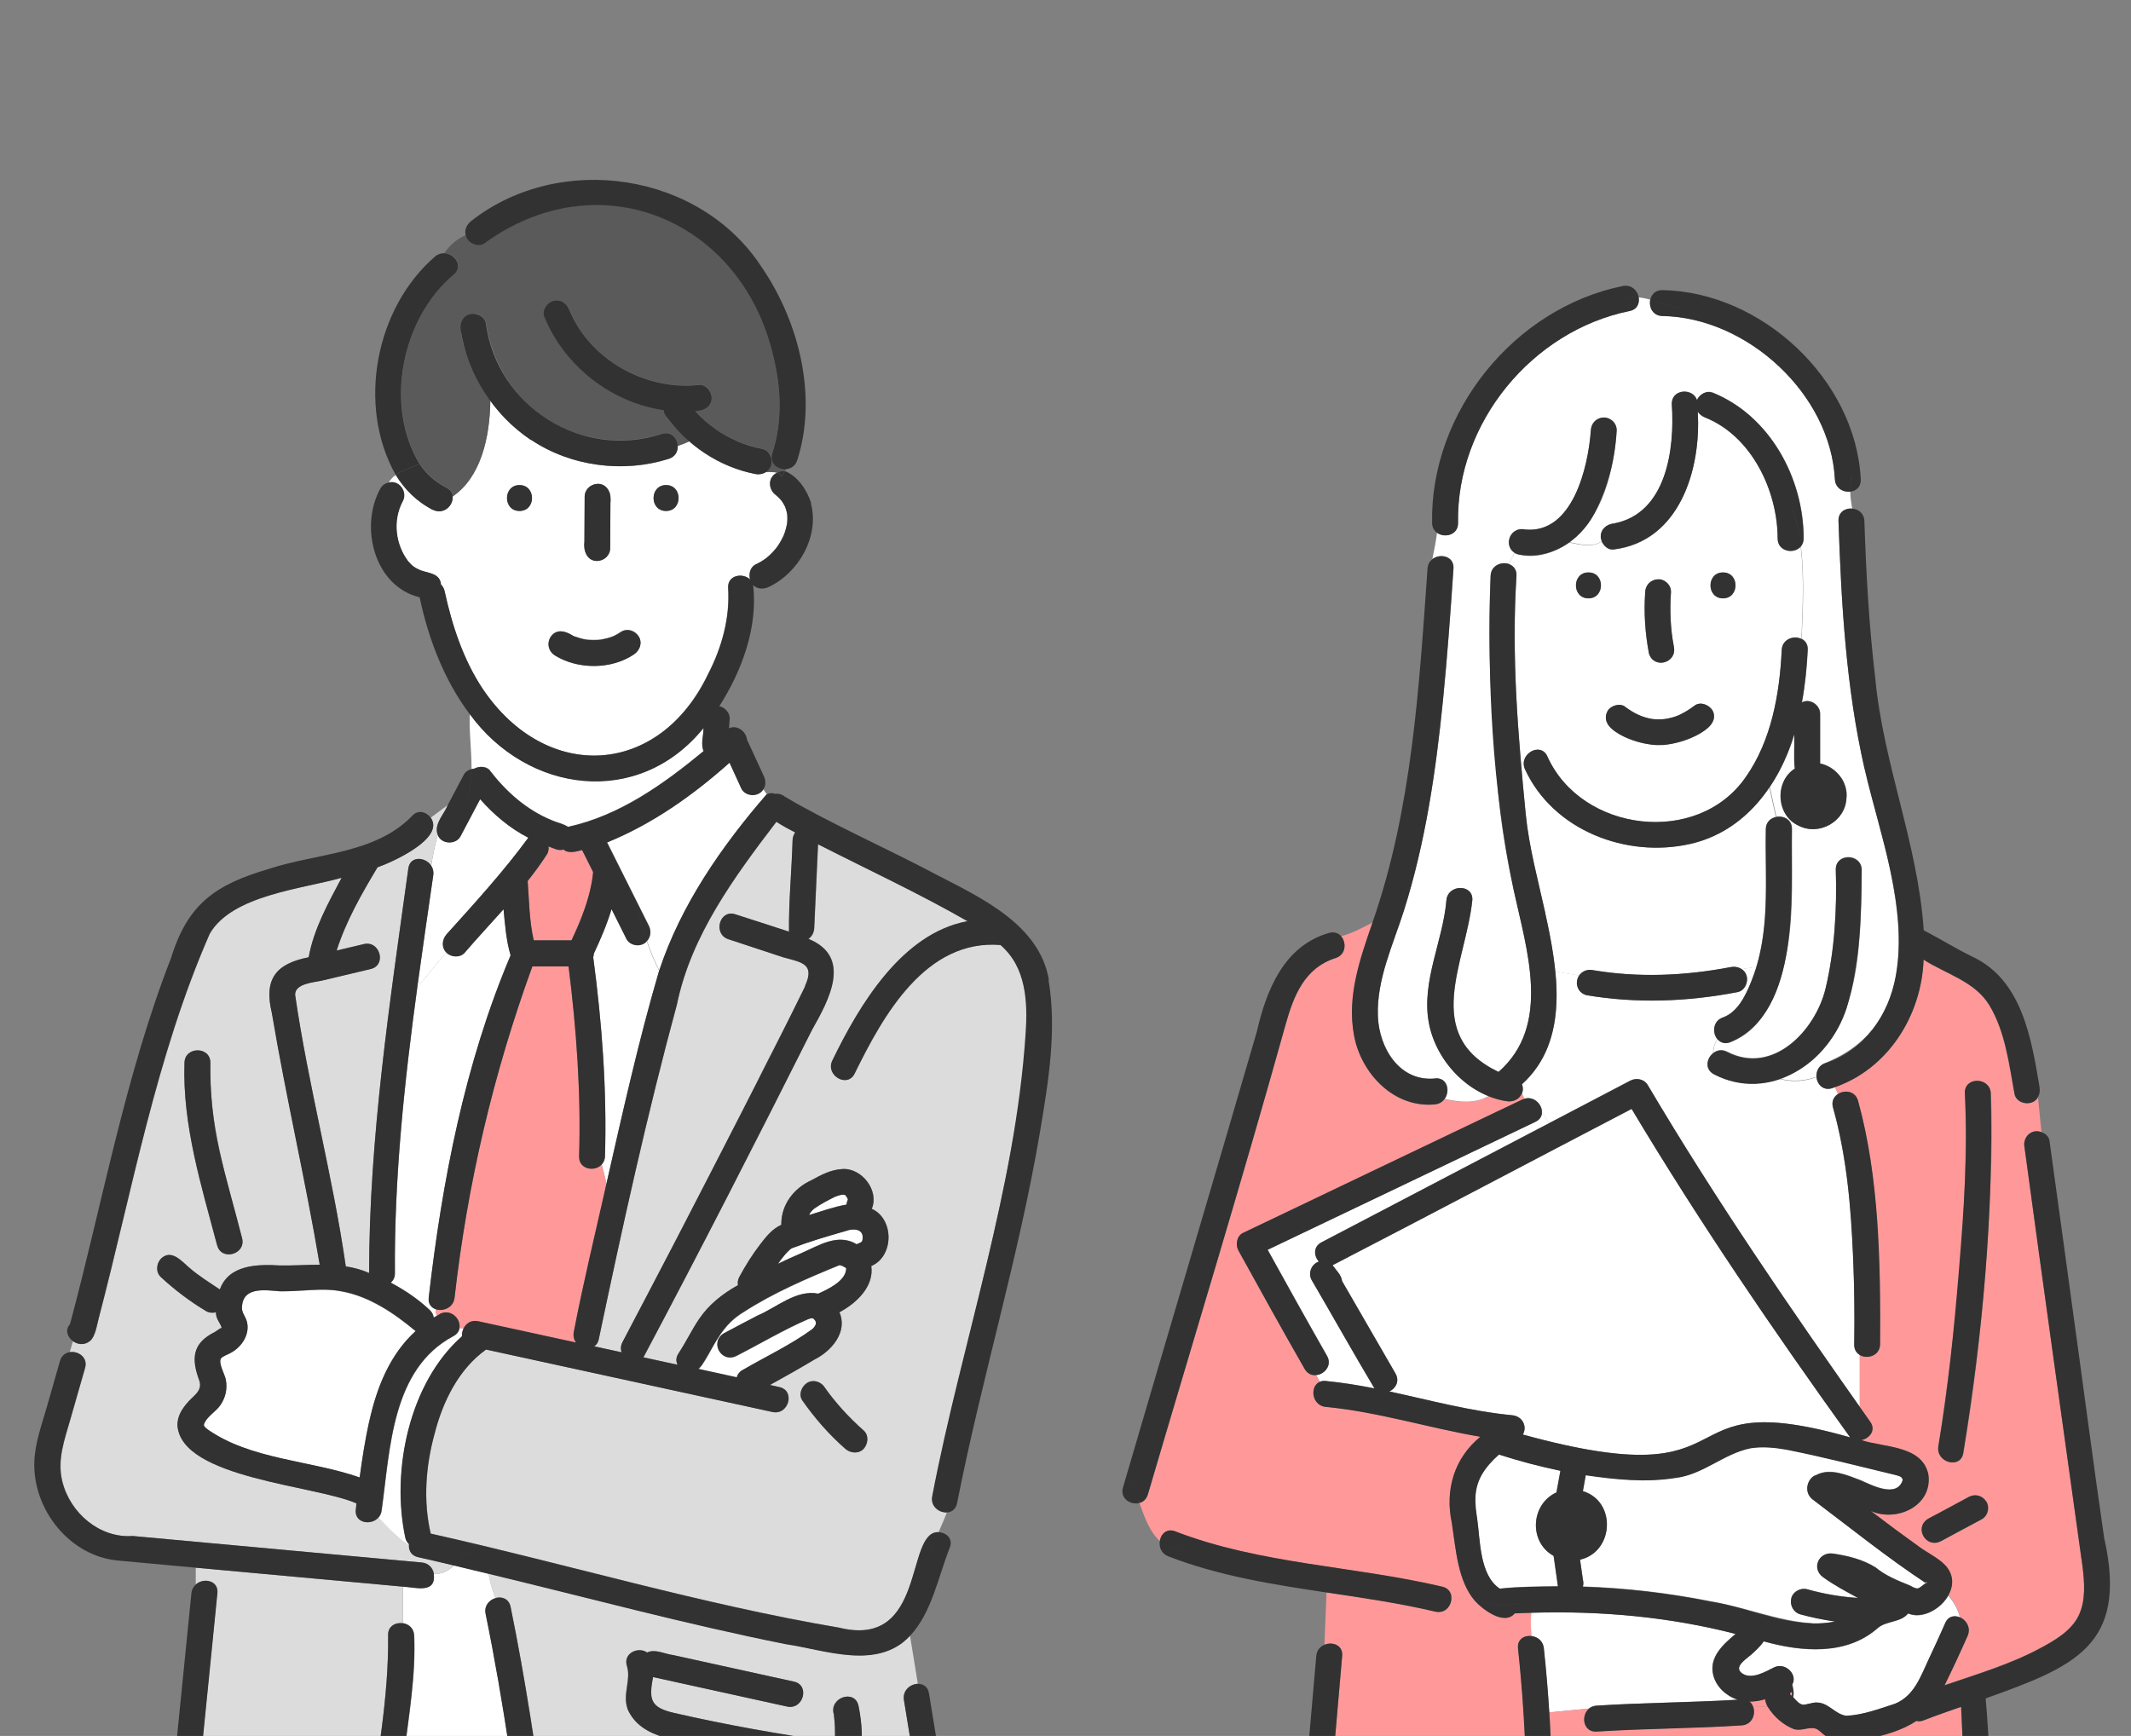
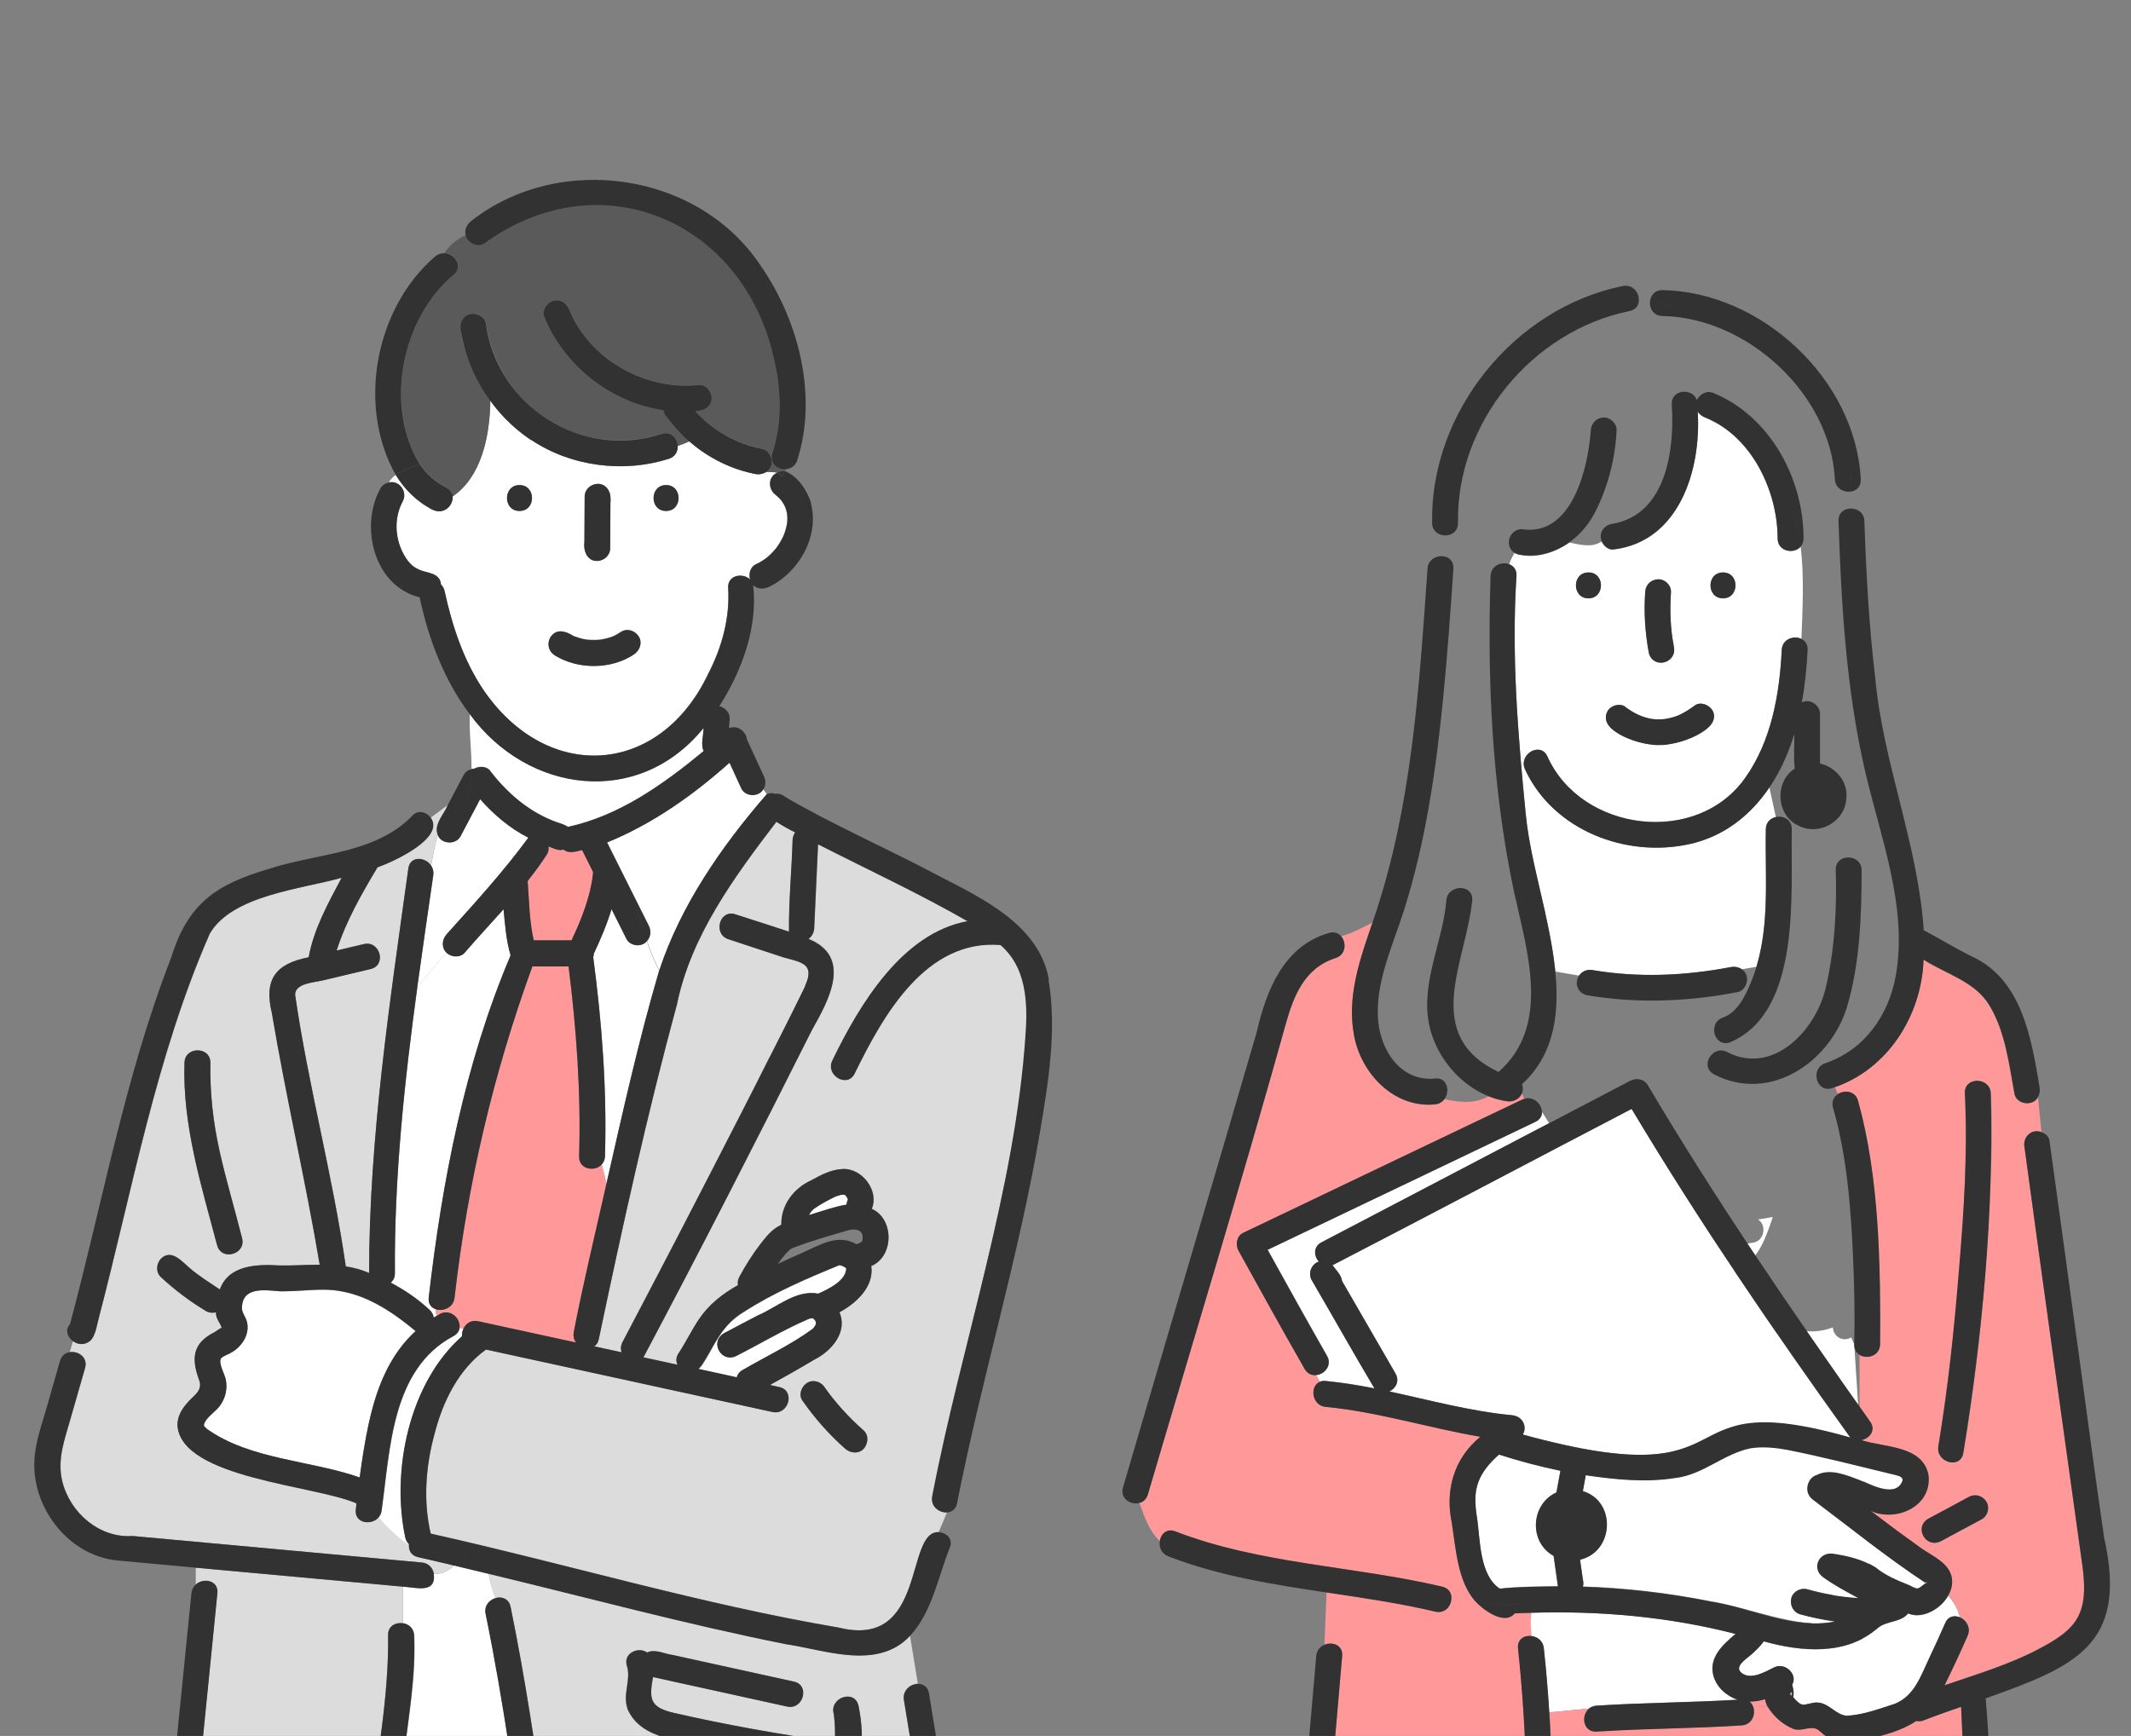
<svg xmlns="http://www.w3.org/2000/svg" id="_レイヤー_2" data-name="レイヤー 2" viewBox="0 0 172 140.14">
  <rect x="0" y="0" width="172" height="140.14" fill="#808080" stroke="none" />
  <defs>
    <style>
      .cls-1 {
        fill: #dcdcdc;
      }

      .cls-1, .cls-2, .cls-3, .cls-4, .cls-5, .cls-6 {
        stroke-width: 0px;
      }

      .cls-2 {
        fill: #5a5a5a;
      }

      .cls-3 {
        fill: none;
      }

      .cls-4 {
        fill: #f99;
      }

      .cls-7 {
        clip-path: url(#clippath);
      }

      .cls-5 {
        fill: #323232;
      }

      .cls-6 {
        fill: #fff;
      }
    </style>
    <clipPath id="clippath">
      <rect class="cls-3" width="172" height="140.14" />
    </clipPath>
  </defs>
  <g id="_レイヤー_1-2" data-name="レイヤー 1">
    <g class="cls-7">
      <g>
        <g>
-           <path class="cls-6" d="M69.03,100.37s.07.05.11.07c.13-.04.3-.12.36-.16-.03.02.07-.07.1-.09,0,0,0,0,0-.02-.06.06,0-.02.01-.04.19-.92-.65-1.02-1.37-.75-1.44.41-2.89.84-4.29,1.37-.05.02-.1.06-.15.09-.39.34-.7.74-1,1.17.63-.3,1.26-.58,1.89-.86,1.42-.61,2.82-1.56,4.34-.79Z" />
          <path class="cls-4" d="M65.77,106.55s0,.01.01.02c0,0,0,0,0,0,0,0,0-.02-.01-.02Z" />
          <path class="cls-4" d="M65.87,106.82s-.01.04-.02.07c-.02.1.02.01.02-.07Z" />
          <path class="cls-4" d="M65.89,106.86s0-.03-.01-.05c0,0,0,0,0,0,0,.02,0,.02.01.05Z" />
          <path class="cls-4" d="M69.59,100.18s0,0,0,0c0,0,0-.01,0-.01,0,0,0,.01,0,.01Z" />
          <path class="cls-4" d="M65.84,106.66s-.02-.06-.06-.09c.01.03.03.05.04.08,0,0,.01.01.01.01Z" />
          <polygon class="cls-4" points="65.88 106.8 65.87 106.81 65.87 106.81 65.88 106.8" />
          <path class="cls-4" d="M68.27,96.54s0,0,0,0c-.01-.02-.02-.03-.03-.04,0,0-.01-.01-.02-.02,0,0,0,0,0,0,0,0-.01,0-.02,0,.01.01.02.03.04.04.01.01.03.02.03.02Z" />
          <path class="cls-4" d="M69.61,100.14s0,0,0,0c0,0,0,0,0,0,0,0,0,0,0-.01Z" />
          <path class="cls-4" d="M69.6,100.15s0,0,0,0c0,0,0,0,0,.01,0,0,0,0,0-.01Z" />
          <path class="cls-6" d="M65.31,98.08s0,0,0,0c1-.3,1.99-.67,3.01-.84.01-.14.05-.28.11-.41,0-.02-.01-.04-.02-.06,0-.01,0-.02-.01-.03-.05-.09-.07-.11-.11-.18-.01-.01-.03-.03-.06-.06-.01,0-.03-.02-.04-.04-.03,0-.05-.01-.08-.02-.06,0-.12,0-.18,0-.19.03-.37.1-.55.17-.56.28-1.11.56-1.62.92.03-.02.02,0-.07.05,0,0,0,0,0,0-.08.08-.14.12-.22.22-.01.03-.04.06-.06.07-.04.06-.08.12-.11.19Z" />
          <polygon class="cls-4" points="65.87 106.82 65.87 106.82 65.87 106.82 65.87 106.82 65.87 106.82" />
          <path class="cls-6" d="M59.92,110.64c1.87-1.09,3.93-2.06,5.67-3.33,0,0,.07-.08.11-.12.03-.04.08-.12.08-.11.02-.03.06-.14.07-.15,0-.01,0-.02,0-.03,0-.02.01-.04.02-.07,0,0,0-.02,0-.03-.04-.14-.02-.06,0,0,0,0,0,0,0,0,0,0,0,.01,0,.02,0,0,0,0,0,0-.01-.04-.03-.09-.03-.13,0,0-.01-.02-.02-.03,0-.01-.02-.04-.05-.08-.02-.02-.03-.03-.05-.05.05.05.08.1-.06-.06.02.02.04.04.06.06-.02-.02-.04-.04-.04-.06-.03-.01-.09-.03-.09-.03-.14-.02-.15,0-.34.06-1.97.85-3.86,1.98-5.78,2.96-1.22.64-2.22-1.08-1.05-1.8.92-.49,1.83-.97,2.75-1.45,1.56-.66,3.1-2.1,4.88-1.76.8-.35,2.11-1,2.24-1.88.03-.18.06-.16-.13-.28.13.09-.12-.05-.14-.07-.08-.03-.15-.05-.23-.07-.02,0-.02,0-.03,0,0,0,0,0-.01,0-2.64,1.08-5.28,2.21-7.69,3.76-.84.54-1.49,1.13-2.02,1.98-.58.86-.96,1.89-1.66,2.67,1.03.23,2.07.45,3.1.68.08-.24.23-.45.45-.57Z" />
          <path class="cls-4" d="M68.19,96.46s0,0,0,0c0,0,0,.01.01.02,0,0,0,0,0,0,0,0,0-.01-.01-.02Z" />
          <path class="cls-1" d="M65.15,78.1c-.3-.47-1.4-.64-1.89-.8-1.49-.49-2.97-.98-4.46-1.47-1.27-.42-.72-2.44.56-2.01,1.44.47,2.89.92,4.33,1.4-.03-2.46.22-4.94.29-7.4.01-.22.09-.43.21-.61-.52-.27-1.03-.55-1.52-.86-3.38,4.43-6.89,9.18-8.03,14.76-2.42,8.91-4.4,17.95-6.3,26.98-.05.29-.19.48-.37.6.74.16,1.47.32,2.21.48-.08-.24-.08-.53.07-.82,1.43-2.73,2.86-5.45,4.28-8.18,2.21-4.25,4.39-8.51,6.55-12.78,1.26-2.61,2.71-5.15,3.91-7.78.17-.42.43-1.09.16-1.51Z" />
          <path class="cls-4" d="M46.29,51.35c.11.05.05.02,0,0,0,0,0,0,0,0,0,0,0,0,0,0Z" />
          <path class="cls-4" d="M65.73,97.57s.03-.02.05-.03c-.01,0-.03.02-.05.03Z" />
          <path class="cls-4" d="M46.29,51.35s0,0-.01,0c-.04-.01-.03,0,.01,0Z" />
          <path class="cls-4" d="M69.61,100.14s0,0,0,0c0,0,0,0,0,0Z" />
          <path class="cls-4" d="M69.61,100.13s.01-.06.02-.08c0,.04-.01.06-.02.08Z" />
          <path class="cls-4" d="M68.28,96.53s0-.02-.03-.04c0,0,.02.02.03.04Z" />
          <path class="cls-4" d="M65.66,97.62s.03-.02.05-.03c0,0,.02-.01.02-.02-.02.02-.05.03-.07.05Z" />
          <path class="cls-4" d="M65.44,97.85s0,.01-.01.02c.01-.02.03-.04.05-.06.02-.03.01-.04-.04.04Z" />
          <path class="cls-4" d="M65.4,97.9s.01,0,.02-.01c0,0,0-.01,0-.01-.01.02-.03.03-.03.03Z" />
          <path class="cls-4" d="M68.44,96.82s0,0,0,0c0-.01,0-.03-.02-.05,0,.01.01.03.02.05Z" />
          <path class="cls-4" d="M45.48,68.59c-.43.14-.82-.12-1.21-.25.03.22,0,.46-.13.65-.48.74-1,1.45-1.55,2.14.12,1.6.13,3.22.49,4.79h3.05c.81-1.72,1.57-3.62,1.75-5.51-.3-.59-.59-1.18-.89-1.78-.48.13-1.11.31-1.5-.04Z" />
          <path class="cls-6" d="M24.35,104.19c-.59.03-1.17.07-1.76.06-1.12-.09-2.9-.39-3.05,1.15-.09.56.25.79.39,1.31.26,1.04-.44,2.06-1.34,2.53-.19.11-.67.26-.77.46-.19.38.34,1.27.41,1.7.13.74-.02,1.43-.45,2.05-.33.48-1.02.89-1.26,1.4-.13.28-.05.29.19.52,3.49,2.48,8.35,2.52,12.32,3.91.58-4.16,1.28-8.89,4.51-11.81-1.71-1.43-3.72-2.8-5.98-3.21-1.06-.22-2.15-.12-3.22-.06Z" />
          <path class="cls-1" d="M32.52,131.03v-2.94c-5.57-.51-11.14-1.02-16.72-1.53v1.36c.63-.55,1.84-.32,1.73.71-.14,1.44-.29,2.87-.43,4.31-.63,6.28-1.26,12.56-1.89,18.85-.39,3.92-.78,7.84-1.18,11.76-.06.55-.45.87-.88.97-.04.43.04.79.21,1.11,3.54-1.12,8.11.82,10.99-2.35,4.13-4.42,4.58-10.67,5.42-16.36.64-4.93,1.61-9.88,1.55-14.87-.04-.75.6-1.08,1.18-.99Z" />
          <path class="cls-6" d="M35.01,127.03c.21,1.66-1.42,1.11-2.48,1.06v2.94c.46.07.88.4.91.99.14,3.21-.43,6.46-.82,9.64.35-.68,1.18-.53,1.82-.54,2.22.02,4.46-.05,6.68.03-.56-3.64-1.17-7.27-1.91-10.88-.13-.65.29-1.11.79-1.26-.25-.63-.46-1.28-.55-1.97-.93-.22-1.86-.45-2.79-.67-.47.42-.97.75-1.63.66Z" />
          <path class="cls-1" d="M82.28,78.36c-.35-.79-.88-1.47-1.51-2.08-6.04-.48-9.47,5.67-11.77,10.37-.59,1.21-2.39.15-1.8-1.05,2.18-4.49,5.62-10.27,10.91-11.24-3.93-2.25-8.03-4.16-12.07-6.21-.1,2.26-.21,4.52-.31,6.78-.02.35-.19.67-.46.86,3.56,1.46,1.64,4.93.28,7.34-4.45,8.85-8.96,17.69-13.61,26.44.92.2,1.84.4,2.76.6-.14-.27-.15-.6.08-.93.6-.89,1.05-1.87,1.65-2.76.8-1.19,1.9-2.04,3.14-2.74-.04-.21-.01-.44.12-.68.49-.91,1.05-1.8,1.68-2.62.46-.61.97-1.25,1.7-1.57-.03-1.61,1-2.95,2.43-3.6.78-.43,1.57-.85,2.48-.9,1.59-.12,3.01,1.75,2.39,3.21,1.81.81,1.81,3.83-.04,4.62.24,1.65-1.19,2.99-2.57,3.73.68,1.59-.63,3.12-2.02,3.82-1.18.71-2.38,1.39-3.59,2.05.25.06.51.11.76.17,1.32.29.76,2.3-.56,2.01-7.7-1.68-15.41-3.36-23.11-5.04-2.2,1.56-3.5,4.21-4.15,6.77-.72,2.6-.94,5.45-.32,8.09,11,2.46,21.83,5.7,32.95,7.59,7.1,1.76,5.31-7.8,8.04-7.71.23-.53.46-1.05.67-1.59-.62.02-1.32-.5-1.16-1.31,1.05-5.36,2.43-10.64,3.7-15.95,1.2-5.01,2.38-10.04,3.18-15.14.33-2.08.58-4.17.66-6.28.06-1.62.15-3.54-.52-5.06ZM69.7,116.96c-.4.43-1.07.36-1.48,0-1.31-1.15-2.46-2.47-3.46-3.89-.51-.75.34-1.81,1.18-1.53.58.17.79.81,1.17,1.22-.18-.25.03.04.08.1.25.31.5.61.77.91.55.61,1.13,1.18,1.74,1.72.44.39.36,1.08,0,1.48Z" />
          <path class="cls-1" d="M72.86,132.61c-2.77,1.99-6.39.55-9.44.1-8.06-1.61-16-3.76-23.99-5.68.09.69.3,1.34.55,1.97.51-.15,1.09.04,1.23.7,1.21,5.87,2.08,11.79,2.9,17.72.46,3.3.84,6.71,1.9,9.89,1.02,3.43,3.62,5.51,7.14,6.05,7.03,1.14,14.35.29,21.43-.13.69-.05,1.02.48,1,1.02.55.07,1.1.09,1.62-.04-1.49-8.98-2.74-18-4.24-26.98-.13-.78.52-1.29,1.12-1.31l-.63-3.88c-.19.2-.38.39-.6.56ZM69.15,141.98c-.59,1.02-2,.75-2.97.61-2.89-.44-5.76-.99-8.63-1.54-2.39-.58-5.81-.51-6.92-3.14-.4-1.16.31-2.32-.04-3.42-.33-1.04.93-1.6,1.63-1.09.63-.32,1.44.13,2.12.21,3.24.71,6.48,1.43,9.73,2.14,1.31.29.76,2.3-.56,2.01-3.61-.79-7.21-1.59-10.82-2.38-.34,1.82-.23,2.45,1.72,2.9,4.23.97,8.53,1.73,12.83,2.34.04,0,.09,0,.13,0,.04-.91.02-1.43-.08-2.23-.41-1.33,1.69-2.08,1.99-.68.24,1.23.5,3.13-.15,4.26Z" />
          <path class="cls-6" d="M39.55,62.2c1.3,1.7,2.95,3.17,4.95,3.99.43.2.95.29,1.35.55,4.15-.9,7.73-3.46,10.95-6.12-.26-.59,0-1.24-.01-1.86-5.26,6.48-14.21,5.26-18.87-1.13-.07,1.43.15,2.96.14,4.45.08-.02.16-.03.24-.04.39-.22.98-.2,1.27.16Z" />
          <path class="cls-6" d="M51.99,76.15c-.46.27-1.18.13-1.43-.37-.4-.8-.8-1.6-1.2-2.4-.38,1.23-.88,2.42-1.43,3.59,0,.1-.02.2-.05.29.71,5.32,1.11,10.69.95,16.07,0,.28-.11.51-.27.67.15.53.28,1.06.38,1.59,1.31-5.78,2.59-11.54,4.26-17.23-.39-.76-.72-1.55-1-2.39-.06.07-.12.14-.21.19Z" />
          <path class="cls-6" d="M61.6,63.74c-.41.6-1.4.55-1.74-.09-.32-.7-.64-1.4-.96-2.1-2.95,2.63-6.21,4.94-9.89,6.44,1.12,2.24,2.24,4.49,3.37,6.73.21.42.15.91-.16,1.24.29.84.61,1.63,1,2.39,1.74-5.28,5.06-10.07,8.67-14.23-.09-.13-.18-.26-.27-.39Z" />
          <path class="cls-6" d="M36.04,76.9c-.41-.42-.36-1.04,0-1.47,2.29-2.54,4.61-5.08,6.61-7.81-1.49-.75-2.79-1.86-3.89-3.11-.53,1-1.05,1.99-1.58,2.99-.38.73-1.6.65-1.85-.13-.22.84-.39,1.68-.53,2.52.14.21.22.47.17.77-.43,2.98-.87,5.97-1.28,8.97.86-.87,1.51-1.84,2.34-2.72Z" />
          <path class="cls-6" d="M35.19,105.68c-.36-.12-.64-.43-.58-.94,1.08-9.39,2.92-18.92,6.61-27.63-.36-1.2-.45-2.47-.57-3.72-1.04,1.17-2.12,2.32-3.13,3.5-.37.43-1.11.38-1.48,0-.83.88-1.48,1.86-2.34,2.72-1.05,7.69-1.88,15.43-1.82,23.16,0,.35-.14.61-.34.77,1.14.6,2.21,1.33,3.16,2.22.2.19.29.39.31.6.08-.05.16-.09.25-.14-.08-.21-.1-.39-.06-.55Z" />
          <path class="cls-4" d="M48.7,96.67c.08-.36.16-.72.24-1.08-.1-.53-.23-1.06-.38-1.59-.57.61-1.86.39-1.82-.67.16-5.13-.22-10.24-.85-15.33h-2.92c-3.16,8.69-5.24,17.55-6.28,26.74-.09.82-.92,1.13-1.51.94-.03.16-.02.33.06.55.9-.71,1.99.05,1.85.99.1.02.21.03.32.03.2-.41.61-.71,1.18-.59,2.63.57,5.26,1.15,7.9,1.72-.16-.22-.24-.5-.18-.84.7-3.65,1.56-7.25,2.39-10.87Z" />
          <path class="cls-6" d="M37.3,107.87c-.02-.21.03-.42.12-.62-.11,0-.22-.01-.32-.03-.04.26-.2.5-.51.66-4.97,2.66-5.08,9.07-5.77,14.02-.02.27-.13.48-.28.64.85.89,1.62,1.71,2.48,2.23,0-.04,0-.08,0-.12-.13-.12-.24-.28-.29-.51-1.17-5.41.31-12.52,4.58-16.27Z" />
          <path class="cls-1" d="M30.54,122.53c-.6.64-1.91.43-1.81-.64.02-.17.04-.35.06-.52-3.3-1.47-14.11-2.02-14.45-6.27-.03-.79.39-1.42.91-1.98.48-.52,1.08-.85.87-1.62-.67-1.77-.62-3.06,1.24-3.97.15-.09.58-.45.56-.27-.07-.42-.51-.78-.47-1.32-.27.07-.57.05-.81-.1-1.3-.78-2.52-1.71-3.64-2.74-.43-.4-.37-1.07,0-1.48.83-.82,1.66.18,2.29.72.76.66,1.63,1.2,2.47,1.76.72-2,3.04-2.04,4.84-1.94,1.1.02,2.16-.06,3.22-.06-1.14-6.8-2.72-13.51-3.86-20.31-.66-2.7.26-3.99,2.97-4.51.41-2.29,1.58-4.38,2.66-6.42-3.22.92-8.84,1.4-10.65,4.52-4.34,9.9-6.24,20.66-8.97,31.08-.14.51-.26,1.44-.7,1.8-.46.37-1.01.29-1.38,0l-.26.9c.68-.12,1.49.41,1.25,1.27-.4,1.38-.79,2.77-1.19,4.15-.47,1.65-1.08,3.27-.65,5.01.64,2.59,3.04,4.6,5.68,4.41,7.78.71,15.56,1.43,23.34,2.14.56.05.89.46.97.89.66.08,1.15-.24,1.63-.66-.96-.22-1.92-.45-2.88-.67-.54-.12-.75-.52-.74-.94-.86-.52-1.63-1.34-2.48-2.23ZM16.99,85.81c-.18,4.86,1.35,9.51,2.55,14.16.33,1.31-1.69,1.86-2.02.56-1.27-4.82-2.8-9.66-2.63-14.71.02-1.35,2.11-1.34,2.09,0Z" />
          <path class="cls-6" d="M63.54,41.54c-.04-.22-.08-.4-.17-.62-.09-.19-.18-.34-.3-.51-.1-.12-.2-.23-.32-.33-.03-.02-.24-.2-.1-.1-.65-.43-.71-1.45.05-1.82-.26-.06-.58-.04-.88-.05-.25.15-.56.2-.85.15-1.99-.39-3.82-1.33-5.33-2.64-.3.15-.62.27-.94.38.02.43-.2.87-.72,1.04-5.18,1.68-11.29-.22-14.41-4.73-.03,3.04-.77,6.25-3.04,7.78,0,1.07-1.11,1.58-2.02.81-.63.12-1.33.15-2.12.07.78.08,1.49.05,2.12-.07-1.08-.64-1.93-1.52-2.57-2.56-.22.16-.41.35-.55.6.86-.19,1.52.8,1.09,1.55-.82,1.53-.59,3.46.45,4.82.12.13.28.32.43.42.14.11.43.26.57.31.68.24,1.57.25,1.65,1.15.14.12.24.29.29.53.61,2.79,1.51,5.55,3.11,7.94,5.12,7.54,14.21,7.06,18.17-1.26,1.1-2.13,1.77-4.52,1.61-6.93-.07-1.04,1.17-1.27,1.77-.69-.13-.45.02-1.02.46-1.22.3-.14.59-.31.85-.51.3-.24.53-.48.78-.78.25-.32.44-.65.61-1.02.13-.31.22-.63.28-.96.03-.22.03-.46.02-.68,0-.06-.06-.3,0-.06ZM47.17,43.72c0-1.21.01-2.41.02-3.62,0-.59.48-1.02,1.04-1.04.56-.03,1.05.5,1.04,1.04,0,1.38-.02,2.76-.02,4.14,0,.59-.48,1.02-1.04,1.04-.85.01-1.14-.85-1.04-1.57ZM41.93,41.25c-1.35,0-1.34-2.09,0-2.09s1.34,2.09,0,2.09ZM51.18,52.81c-1.84,1.24-4.53,1.25-6.41.09-.5-.31-.65-.92-.37-1.43.48-.77,1.25-.54,1.88-.13,0,0,.01,0,.02,0,.4.13.68.23,1.03.28.38.03.77.04,1.15,0,.35-.06.7-.14,1.03-.28.22-.1.41-.21.61-.35,1.2-.64,2.22,1.02,1.05,1.8ZM53.76,41.25c-1.35,0-1.34-2.09,0-2.09s1.34,2.09,0,2.09Z" />
          <path class="cls-2" d="M39.57,32.3c-.83-.99-3.68-6.43-1.63-6.95.5-.13,1.2.17,1.29.73.46,3.05,2.12,5.9,4.71,7.63,2.79,1.87,6.3,2.31,9.49,1.31.76-.24,1.25.36,1.28.98.32-.11.64-.23.94-.38-.72-.71-1.77-1.51-2.06-2.51-4.23-.61-8.02-3.55-9.65-7.55-.21-.53.24-1.15.73-1.29.59-.16,1.07.21,1.29.73,1.65,4.06,6.16,6.53,10.45,6.07.56-.06,1.04.53,1.04,1.04,0,.73-.69,1.08-1.33,1.06.34.38.78.8,1.15,1.1.07-.09.14-.18.21-.29-.07.1-.14.19-.21.29.64.52,1.52,1.04,2.32,1.38.63.25,1.29.45,1.95.58.84.16,1.03,1.47.3,1.87.29.01.62-.01.88.05.2-.1.42-.16.64-.13.04-.06.07-.12.11-.18-.67.07-1.4-.45-1.14-1.27.81-2.53.73-5.23.1-7.79-2.52-11.03-14.02-15.9-23.31-9.18-.53.39-1.39-.02-1.53-.62-.78.35-1.31.86-1.72,1.44.85.03,1.57,1.06.76,1.73-4.19,3.53-5.62,10.54-2.76,15.28.02,0,.04-.02.05-.03-.02,0-.04.02-.05.03.54.79,1.24,1.45,2.15,1.91.35.17.5.44.52.73,2.26-1.54,3.01-4.74,3.04-7.78Z" />
          <path class="cls-1" d="M34.8,69.88c.14-.84.31-1.68.53-2.52-.31-.87.51-1.61.81-2.37l-1.37,1.02c1.16,1.66-3.06,3.57-4.3,4-1.28,2.14-2.54,4.34-3.3,6.72.73-.17,1.46-.35,2.19-.52,1.31-.31,1.86,1.7.56,2.01-1.29.31-2.58.62-3.87.92-.69.17-2.24.23-2.23,1.16,1.06,7.33,3.04,14.58,4.09,21.93.63.09,1.28.27,1.88.53.01-10.96,1.68-21.84,3.17-32.67.15-1.02,1.37-.92,1.84-.22Z" />
          <path class="cls-5" d="M84.66,79.1c-.76-4.44-5.43-6.6-9-8.45-3.93-2.09-8.85-4.27-12.3-6.33-.26-.21-.55-.27-.82-.24-.22-.08-.45-.07-.67.05.77,1.07,1.69,1.85,3.39,1.85-1.69,0-2.61-.77-3.39-1.85-3.61,4.16-6.93,8.94-8.67,14.23.27.52.57,1.04.91,1.55-.34-.51-.64-1.03-.91-1.55-1.67,5.69-2.94,11.46-4.26,17.23.19,1.04.29,2.08.29,3.12,0-1.04-.1-2.08-.29-3.12-.89,3.98-1.86,7.94-2.63,11.95-.06.33.02.62.18.84-2.63-.57-5.26-1.15-7.9-1.72-.56-.12-.98.18-1.18.59.62.01,1.34-.17,2.06-.17-.72,0-1.44.18-2.06.17-.09.19-.14.41-.12.62-4.26,3.75-5.74,10.86-4.58,16.27.05.22.16.39.29.51,0,.04,0,.08,0,.12.85.51,1.79.73,2.99.43-1.2.3-2.14.08-2.99-.43-.01.42.2.82.74.94.96.21,1.92.44,2.88.67.46-.41.91-.91,1.46-1.18-.55.28-1,.77-1.46,1.18.93.22,1.86.44,2.79.67-.08-.58-.07-1.19.06-1.85-.13.66-.14,1.27-.06,1.85,7.99,1.92,15.93,4.07,23.99,5.68,3.25.48,7.42,2.13,10.04-.66l-.28-1.71.28,1.71c1.78-1.88,2.29-4.81,3.22-7.13.29-.74-.29-1.22-.91-1.25-.71,1.61-1.44,3.21-1.44,4.99,0-1.78.73-3.39,1.44-4.99-2.72-.09-.94,9.47-8.04,7.71-11.12-1.88-21.95-5.13-32.95-7.59-.62-2.64-.4-5.49.32-8.09.65-2.56,1.95-5.21,4.15-6.77,7.7,1.68,15.41,3.36,23.11,5.04,1.31.29,1.87-1.73.56-2.01-.25-.06-.51-.11-.76-.17,1.21-.67,2.41-1.34,3.59-2.05,1.39-.69,2.71-2.23,2.02-3.82,1.37-.73,2.81-2.08,2.57-3.73,1.85-.79,1.85-3.81.04-4.62.62-1.46-.8-3.33-2.39-3.21-.91.05-1.7.47-2.48.9-1.43.65-2.46,1.99-2.43,3.6-.72.32-1.23.96-1.7,1.57-.63.82-1.19,1.71-1.68,2.62-.13.24-.16.47-.12.68-1.24.7-2.34,1.55-3.14,2.74-.6.89-1.06,1.86-1.65,2.76-.23.34-.22.67-.08.93-.92-.2-1.84-.4-2.76-.6,4.65-8.75,9.16-17.58,13.61-26.44,1.36-2.4,3.27-5.89-.29-7.34.27-.19.44-.51.46-.86.1-2.26.21-4.52.31-6.78,4.03,2.05,8.14,3.96,12.07,6.21-5.29.97-8.73,6.75-10.91,11.24-.59,1.2,1.22,2.27,1.8,1.05,2.3-4.7,5.73-10.85,11.77-10.37,2.07,1.75,2.21,4.63,2.03,7.14-.84,12.73-5.15,24.9-7.54,37.36-.16.81.54,1.33,1.16,1.31.39-1.02.67-2.06.67-3.17,0,1.11-.29,2.16-.67,3.17.39-.01.75-.24.85-.75,1.97-10.04,4.98-19.86,6.69-29.96.67-3.98,1.38-8.25.69-12.28ZM69.61,100.14s0,0,0,0c0,0,0,0,0,0ZM69.61,100.13s0-.04.02-.08c0,.04-.01.06-.02.08ZM68.44,96.82s0,0,0,0c0-.02-.01-.04-.02-.05.01.02.02.04.02.05ZM68.28,96.53s-.02-.03-.03-.04c0,0,.02.02.03.04ZM65.31,98.08c.03-.07.07-.13.11-.19,0,0-.01.01-.02.01,0,0,.01-.01.03-.03.04-.06.08-.11.05-.06.08-.1.13-.14.22-.22,0,0,0,0,0,0-.02.01-.02.01-.05.03.02-.01.05-.03.07-.05.02-.01.03-.02.05-.03.52-.36,1.06-.64,1.62-.92.18-.07.36-.13.55-.17.06,0,.12,0,.18,0,.02,0,.04.01.08.02,0,0,0-.01-.01-.02,0,0,0,0,0,0,0,0,0,.01.01.02,0,0,.01,0,.02,0,0,0,0,0,0,0,.01,0,.01.01.02.02,0,0,.01.02.03.04,0,0,0,0,0,0,0,0-.02,0-.03-.02.02.02.04.04.06.06.04.07.06.09.11.18,0,0,0,.01.01.03,0,.02.01.04.02.06-.06.13-.1.27-.11.41-1.03.18-2.02.54-3.01.84,0,0,0,0,0,0ZM63.36,101.28c.13-.15.28-.29.43-.43.05-.03.1-.07.15-.09,1.4-.53,2.85-.96,4.29-1.37.72-.27,1.57-.17,1.37.75,0,0,0,0,0,0,0,0,0,0,0,.01,0,0,0,0,0,0,0,0,0,.02-.01.03,0,0,0,0,0,0,0,0,0,.01,0,.02-.02.03-.12.11-.1.09-.05.04-.23.11-.36.16-1.51-.9-3.01.09-4.45.72-.64.27-1.27.56-1.89.86.18-.26.35-.49.57-.74ZM56.59,110.29c1.02-1.59,1.73-3.44,3.46-4.4,2.41-1.55,5.05-2.68,7.69-3.76,0,0,0,0,.01,0,.01,0,.02,0,.03,0,.08.02.16.04.23.07.02.02.28.16.14.07.19.13.16.1.13.28-.12.88-1.44,1.53-2.24,1.88-1.78-.34-3.33,1.1-4.88,1.76-.92.48-1.84.96-2.75,1.45-1.16.73-.17,2.45,1.05,1.8,1.92-.98,3.81-2.11,5.78-2.96.18-.05.19-.07.34-.06,0,0,.05.02.09.03,0,.01.03.04.04.06.02.02.04.03.05.05,0,0,0-.01-.01-.02,0,0,0,.02.01.02.03.03.06.07.06.09,0,0,0,0-.01-.01,0,0,.01.02.02.03,0,.04.02.09.03.13,0,0,0,0,0,0,0,0,0,0,0,0,0,.02,0,.04.01.05,0-.02,0-.03-.01-.05,0,0,0,0,0,0,0,.08-.04.17-.02.07,0,.01,0,.02,0,.03,0,.02-.05.12-.07.15,0,0-.05.07-.08.11-.04.04-.12.13-.11.12-1.73,1.27-3.8,2.24-5.67,3.33-.23.12-.38.33-.45.57-1.03-.23-2.07-.45-3.1-.68.08-.07.16-.14.22-.24ZM64.99,79.61c-3.39,6.9-6.95,13.73-10.47,20.56-1.42,2.73-2.85,5.46-4.28,8.18-.15.29-.16.57-.07.82-.74-.16-1.47-.32-2.21-.48.18-.12.32-.31.37-.6,1.9-9.04,3.88-18.07,6.3-26.99,1.14-5.58,4.65-10.33,8.03-14.76.49.32,1,.6,1.52.86-.12.17-.2.38-.21.61-.07,2.46-.32,4.94-.29,7.4-1.44-.48-2.89-.93-4.33-1.4-1.28-.42-1.83,1.6-.56,2.01,1.49.49,2.97.98,4.46,1.47,1.43.38,2.56.53,1.72,2.31Z" />
          <path class="cls-5" d="M65.87,106.8s0,.02,0,.03c0,0,0,0,0,0,0,0,0-.01,0-.02Z" />
          <path class="cls-5" d="M65.87,106.8s0,0,0,0c-.01-.05-.04-.14,0,0Z" />
          <path class="cls-5" d="M65.85,106.89s.01-.04.02-.07h0s-.01.05-.02.07Z" />
          <polygon class="cls-5" points="65.87 106.82 65.87 106.81 65.87 106.81 65.87 106.82 65.87 106.82" />
          <path class="cls-5" d="M65.83,106.65s-.03-.05-.04-.08c0,0,0,0,0,0,.02.04.04.07.05.08Z" />
          <path class="cls-5" d="M65.73,106.52s-.04-.04-.06-.06c.15.16.11.12.06.06Z" />
          <path class="cls-5" d="M17.53,100.52c.33,1.3,2.34.75,2.01-.56-.59-2.35-1.29-4.68-1.83-7.05-.53-2.35-.76-4.7-.73-7.11.02-1.35-2.07-1.35-2.09,0-.17,5.05,1.36,9.89,2.63,14.71Z" />
          <path class="cls-5" d="M66.57,112.01c-.29-.48-.95-.67-1.43-.37-.44.29-.71.95-.37,1.43,1,1.43,2.15,2.74,3.46,3.89.41.36,1.08.43,1.48,0,.36-.4.44-1.09,0-1.48-.61-.54-1.19-1.11-1.74-1.72-.26-.29-.52-.6-.77-.91-.05-.06-.27-.35-.08-.1-.19-.24-.37-.49-.55-.74Z" />
          <path class="cls-5" d="M33.92,126.58c.41.28.77.41,1.09.45-.09-.44-.41-.84-.97-.89-7.78-.71-15.56-1.43-23.34-2.14-2.63.19-5.04-1.82-5.68-4.41-.43-1.74.18-3.36.65-5.01.4-1.38.79-2.77,1.19-4.15.25-.86-.57-1.39-1.25-1.27l-1.11,3.8,1.11-3.8c-.34.06-.65.28-.77.71-.36,1.25-.71,2.5-1.07,3.75-.41,1.43-.95,2.89-1,4.39-.13,3.84,2.84,7.61,6.74,7.97,2.1.19,4.2.38,6.3.58v-1.37,1.37c5.57.51,11.14,1.02,16.72,1.53v-.81.81c1.06.06,2.69.6,2.48-1.06-.32-.04-.68-.18-1.09-.45Z" />
          <path class="cls-5" d="M35.54,106.07c-.1.05-.19.11-.29.16.02.05.03.09.06.15-.03-.05-.04-.1-.06-.15-.08.05-.17.09-.25.14-.02-.21-.12-.41-.31-.6-.94-.89-2.02-1.62-3.16-2.22.21-.17.35-.42.34-.77-.06-7.73.77-15.47,1.82-23.16-.35.35-.73.69-1.18.99.45-.3.83-.64,1.18-.99.41-3,.85-5.99,1.28-8.97.04-.3-.03-.56-.17-.77-.32,1.95-.5,3.9-.89,5.85.39-1.95.57-3.9.89-5.85-.47-.7-1.69-.81-1.84.22-1.5,10.83-3.16,21.71-3.17,32.67-.6-.26-1.25-.44-1.88-.53-1.06-7.35-3.03-14.6-4.09-21.93-.01-.93,1.53-.99,2.23-1.16,1.29-.31,2.58-.62,3.87-.92,1.31-.31.75-2.33-.56-2.01-.73.17-1.46.35-2.19.52.76-2.39,2.02-4.58,3.3-6.72,1.23-.43,5.46-2.34,4.3-4l-4.12,3.07,4.12-3.07c-.35-.48-1.03-.7-1.53-.13-2.99,3.07-7.7,2.98-11.55,4.26-4.27,1.25-6.54,2.81-7.88,7.18-3.72,9.54-5.52,19.72-8.16,29.57-.42.46-.21,1.04.22,1.36l.86-2.94-.86,2.94c.38.28.92.37,1.38,0,.44-.36.56-1.28.7-1.8,2.73-10.41,4.63-21.17,8.97-31.08,1.8-3.12,7.44-3.61,10.65-4.52-1.08,2.04-2.25,4.13-2.66,6.42-2.71.53-3.62,1.81-2.97,4.51,1.14,6.8,2.72,13.51,3.86,20.31-1.06,0-2.12.08-3.22.06-1.8-.11-4.12-.07-4.84,1.94-.83-.56-1.7-1.09-2.47-1.76-.63-.54-1.46-1.54-2.29-.72-.37.4-.43,1.08,0,1.48,1.11,1.03,2.34,1.96,3.64,2.74.24.14.54.17.81.1-.04.55.41.9.47,1.32.02-.18-.41.19-.56.27-1.86.92-1.91,2.19-1.24,3.97.21.77-.39,1.1-.87,1.62-.51.56-.94,1.19-.91,1.98.34,4.25,11.14,4.8,14.45,6.27-.02.17-.04.35-.06.52-.1,1.07,1.22,1.28,1.81.64-.26-.27-.52-.55-.8-.83.28.28.54.56.8.83.15-.16.25-.37.28-.64.69-4.95.8-11.36,5.77-14.02.31-.16.47-.4.51-.65-.44-.07-.82-.3-1.1-.84.27.55.65.77,1.1.84.13-.73-.68-1.6-1.57-1.15ZM29.79,114.79c-.32,1.48-.56,2.97-.76,4.48-3.97-1.39-8.83-1.43-12.32-3.91-.24-.23-.32-.24-.19-.52.25-.52.93-.92,1.26-1.4.43-.62.58-1.3.45-2.05-.08-.43-.61-1.32-.41-1.7.1-.19.58-.34.77-.46.9-.46,1.6-1.49,1.34-2.53-.14-.52-.48-.75-.39-1.31.15-1.54,1.93-1.23,3.05-1.15,1.66.04,3.34-.32,4.98,0,2.26.4,4.26,1.78,5.98,3.21-2.06,1.87-3.15,4.54-3.75,7.33Z" />
          <path class="cls-5" d="M69.59,100.18s0-.01.01-.03c0,0,0,0,0,0-.02.02-.07.09-.01.04Z" />
          <path class="cls-5" d="M65.48,97.81s-.04.04-.05.06c0,0,0,.01,0,.01.02-.01.05-.05.06-.07Z" />
          <path class="cls-5" d="M68.24,96.51s-.03-.03-.04-.04c0,0,0,0,0,0,.02.02.03.03.04.04Z" />
          <path class="cls-5" d="M65.78,97.54s-.03.02-.05.03c0,0-.02.01-.02.02.09-.06.1-.07.07-.05Z" />
          <path class="cls-5" d="M15.81,127.91v7.02-7.02c-.19.17-.33.4-.36.71-.39,3.92-.78,7.84-1.18,11.76-.63,6.28-1.26,12.56-1.88,18.84-.14,1.44-.29,2.87-.43,4.31-.08.78.6,1.1,1.21.97.04-.47.21-1.02.55-1.7-.34.68-.51,1.23-.55,1.7.43-.09.82-.41.88-.97.39-3.92.78-7.84,1.18-11.76.63-6.28,1.26-12.56,1.89-18.85.14-1.44.29-2.87.43-4.31.1-1.03-1.11-1.26-1.73-.71Z" />
          <path class="cls-5" d="M79.23,163.74c-1.5-9-2.75-18.05-4.25-27.05-.09-.54-.48-.76-.9-.75l1.02,6.31-1.02-6.31c-.6.02-1.25.53-1.12,1.31,1.49,8.98,2.74,18,4.24,26.98.45-.11.88-.33,1.29-.73-.41.41-.84.62-1.29.73.15,1.39,2.25.88,2.03-.49Z" />
          <path class="cls-5" d="M50.63,137.92c1.11,2.63,4.53,2.56,6.92,3.14,2.87.55,5.74,1.1,8.63,1.53.97.14,2.38.41,2.97-.61.65-1.13.39-3.04.15-4.26-.3-1.4-2.4-.66-1.99.68.09.8.11,1.31.08,2.23-.04,0-.09,0-.13,0-4.29-.61-8.6-1.37-12.83-2.34-1.94-.44-2.06-1.08-1.72-2.9,3.61.79,7.21,1.59,10.82,2.38,1.31.29,1.87-1.73.56-2.01-3.24-.71-6.48-1.43-9.73-2.14-.67-.08-1.48-.53-2.12-.21-.71-.5-1.96.05-1.63,1.09.35,1.11-.36,2.26.04,3.42Z" />
          <path class="cls-5" d="M71.53,164.89c1.21-1.21,2.65-.79,4.05-.62.02-.54-.31-1.07-1-1.02-7.08.42-14.4,1.27-21.43.13-3.52-.54-6.12-2.62-7.14-6.05-1.07-3.18-1.44-6.59-1.9-9.89-.83-5.93-1.7-11.85-2.9-17.72-.14-.67-.72-.85-1.23-.7.65,1.64,1.6,3.2,1.6,5.23,0-2.03-.95-3.59-1.6-5.23-.5.15-.92.61-.79,1.26.74,3.61,1.36,7.24,1.91,10.88-2.22-.07-4.45,0-6.68-.03-.64,0-1.47-.14-1.82.54.39-3.18.96-6.42.82-9.64-.03-.59-.45-.92-.91-.99v6.69-6.69c-.58-.09-1.22.24-1.18.99.06,4.98-.91,9.94-1.55,14.87-.84,5.69-1.3,11.94-5.42,16.36-2.87,3.16-7.45,1.23-10.99,2.35.33.65,1.02,1.14,1.89,1.71,1.46-.14,2.96-.04,4.43-.08-.11-.58-.24-1.14-.41-1.65.17.51.3,1.07.41,1.65,5.87.3,9.28-5.83,10.56-10.79.8-2.97,1.07-6.08,1.55-9.12.12.39.43.71.96.71h8.05c1.34,0,1.35-2.09,0-2.09h-7.05c-.59.03-1.47-.16-1.81.41.19-1.31.37-2.62.55-3.93.12.44.53.78,1.01.78h6.46c.47-.03,1,.1,1.42-.14,1.91,11.01.57,22.49,15.11,22.82,4.34.3,8.73.1,13.09-.19v-.34s0,.34,0,.34c1.66-.11,3.32-.24,4.98-.35.65-.05.98-.56,1-1.07-1.4-.17-2.84-.59-4.05.62ZM31.97,141.74l4.07.31-4.07-.31Z" />
          <path class="cls-5" d="M46.3,51.35s.1.05,0,0c-.04-.01-.05-.02-.01,0-.63-.41-1.41-.64-1.88.13-.27.51-.12,1.12.37,1.43,1.87,1.16,4.57,1.16,6.41-.09.45-.31.69-.93.37-1.43-.29-.45-.95-.7-1.43-.37-.2.13-.39.25-.61.35-.33.14-.68.21-1.03.28-.38.04-.77.04-1.15,0-.35-.05-.64-.15-1.03-.28Z" />
          <path class="cls-5" d="M46.3,51.35s-.01,0-.02,0c0,0,0,0,.01,0,0,0,0,0,0,0Z" />
          <path class="cls-5" d="M34.96,41.16c1.2.6,2.26-1.2,1.05-1.8-.91-.46-1.62-1.12-2.15-1.91-.7.34-1.4.52-1.92.89.72,1.18,1.71,2.18,3.01,2.83Z" />
          <path class="cls-5" d="M36.62,22.17c.81-.67.08-1.7-.76-1.73-.8,1.13-1.14,2.55-1.94,3.75.8-1.2,1.14-2.62,1.94-3.75-.24,0-.49.06-.72.25-4.85,4.15-6.35,12.07-3.2,17.65.51-.37,1.21-.54,1.92-.89-2.86-4.74-1.43-11.76,2.76-15.28Z" />
          <path class="cls-5" d="M42.88,35.52c3.22,2.16,7.42,2.67,11.1,1.52,1.28-.4.73-2.42-.56-2.01-6.47,2.11-13.3-2.2-14.21-8.94-.09-.56-.79-.86-1.29-.73-.6.16-.81.73-.73,1.29.55,3.59,2.66,6.86,5.67,8.88Z" />
          <path class="cls-5" d="M48.21,45.29c.57-.03,1.04-.46,1.04-1.04,0-1.21.01-2.41.02-3.62.1-.71-.19-1.58-1.04-1.57-.57.03-1.04.46-1.04,1.04,0,1.21-.01,2.41-.02,3.62-.1.71.19,1.58,1.04,1.57Z" />
          <path class="cls-5" d="M41.93,39.16c-1.34,0-1.35,2.09,0,2.09s1.35-2.09,0-2.09Z" />
          <path class="cls-5" d="M53.76,39.16c-1.34,0-1.35,2.09,0,2.09s1.35-2.09,0-2.09Z" />
          <path class="cls-5" d="M61.51,21.62c-4.95-7.7-16.28-9.4-23.45-3.8-.38.29-.6.73-.47,1.19.35-.16.75-.29,1.21-.38-.46.09-.86.22-1.21.38.14.6,1,1.01,1.53.62,9.3-6.73,20.79-1.85,23.31,9.18.63,2.56.72,5.26-.1,7.79-.26.82.47,1.34,1.14,1.27.36-.55.77-1.09.4-1.83.37.73-.04,1.27-.4,1.83.38-.04.73-.26.88-.72,1.65-5.15.14-11.15-2.83-15.52Z" />
          <path class="cls-5" d="M62.26,37.53c.12-.52-.16-1.17-.73-1.29-.67-.13-1.33-.32-1.95-.58-1.33-.58-2.5-1.39-3.47-2.48.65.02,1.34-.33,1.33-1.06,0-.52-.48-1.11-1.04-1.04-4.29.46-8.79-2.02-10.45-6.07-.21-.52-.69-.89-1.29-.73-.49.14-.94.76-.73,1.29,1.63,4,5.42,6.94,9.65,7.55,0,.15.05.3.15.43,1.73,2.41,4.31,4.15,7.24,4.72.29.06.6,0,.85-.15-.41-.02-.75-.13-.75-.69,0,.56.34.67.75.69.21-.13.37-.32.43-.58Z" />
          <path class="cls-5" d="M63.11,38.5c.06-.16.14-.31.24-.47-.21-.03-.44.03-.64.13.18.05.33.14.4.33Z" />
          <path class="cls-5" d="M65.47,40.61c-.35-1.07-1.07-2.16-2.12-2.58-.09.15-.18.31-.24.47.03.09.06.19.06.32,0-.13-.02-.23-.06-.32-.11.31-.13.63.06,1.01-.19-.38-.17-.71-.06-1.01-.07-.19-.22-.29-.4-.33-.77.37-.71,1.38-.05,1.82-.05-.03-.05-.04-.04-.03.19.16.32.29.46.46.12.17.21.32.3.51.08.22.12.4.17.62-.02-.1-.03-.12-.02-.1.05.27.04.57,0,.84-.06.33-.15.65-.28.96-.17.36-.36.7-.61,1.02-.25.3-.48.54-.78.78-.27.2-.55.37-.85.51-.44.2-.6.78-.46,1.22-.6-.57-1.84-.35-1.77.69.15,2.41-.51,4.8-1.61,6.93-3.97,8.33-13.05,8.8-18.17,1.26-1.6-2.39-2.5-5.15-3.11-7.94-.05-.23-.16-.4-.29-.53-.08-.91-.98-.91-1.65-1.15-.13-.06-.43-.2-.57-.31-.16-.11-.31-.3-.43-.42-1.03-1.36-1.26-3.29-.45-4.82.43-.74-.23-1.74-1.09-1.54-.17.31-.27.72-.27,1.27,0-.55.1-.96.27-1.27-.3.05-.57.22-.71.49-1.7,3.07-.5,7.89,3.17,8.78.71,3.37,2,6.72,4.04,9.43.02-.48.08-.95.19-1.41-.11.45-.17.92-.19,1.41,4.67,6.4,13.62,7.61,18.87,1.13.01.62-.25,1.27.01,1.86-3.22,2.66-6.8,5.23-10.95,6.12-.4-.27-.92-.35-1.35-.55-2-.83-3.64-2.29-4.95-3.99-.28-.36-.87-.38-1.27-.16-.08,0-.16.02-.24.04,0,1.11-.15,2.2-.65,3.2.5-1,.64-2.09.65-3.2-.25.06-.47.21-.6.45-.43.82-.87,1.64-1.3,2.46l.1-.07-.1.07c-.3.76-1.12,1.51-.81,2.37.18-.69.39-1.39.67-2.08-.28.69-.49,1.39-.67,2.08.25.78,1.47.86,1.85.13.53-1,1.05-1.99,1.58-2.99,1.1,1.24,2.4,2.35,3.89,3.11-2,2.73-4.33,5.28-6.61,7.81-.36.43-.42,1.05,0,1.47.4-.42.83-.82,1.36-1.17-.53.35-.97.75-1.36,1.17.37.38,1.11.44,1.48,0,1.02-1.19,2.09-2.33,3.13-3.5.12,1.24.21,2.51.57,3.72-3.7,8.71-5.53,18.23-6.61,27.63-.06.51.21.82.58.94.16-.75,1.38-.98.82-2.09.56,1.11-.66,1.34-.82,2.09.59.19,1.42-.12,1.51-.94,1.04-9.19,3.12-18.05,6.28-26.74h2.92c.64,5.08,1.01,10.2.85,15.33-.03,1.06,1.25,1.28,1.82.67-.34-1.22-.81-2.43-1.42-3.65.61,1.22,1.08,2.43,1.42,3.65.15-.16.26-.39.27-.67.16-5.37-.24-10.74-.95-16.07.03-.09.05-.19.05-.29.55-1.17,1.06-2.36,1.43-3.59.4.8.8,1.6,1.2,2.4.29.59,1.23.7,1.64.19-.32-.93-.6-1.92-.87-3.02.28,1.1.55,2.09.87,3.02.32-.33.37-.82.16-1.24-1.12-2.24-2.24-4.49-3.37-6.73,3.68-1.5,6.94-3.81,9.89-6.44.32.7.64,1.4.96,2.1.34.64,1.34.69,1.74.09-.39-.6-.77-1.27-1.22-1.94.45.67.82,1.34,1.22,1.94.26-.33.24-.78.06-1.14-.45-.98-.9-1.95-1.35-2.93-.07-.66-.8-1.21-1.45-.91.02-.25.04-.5.06-.75.02-.48-.37-.93-.84-1.03,1.82-2.85,3.12-6.36,2.73-9.77.33.32.82.35,1.25.15,2.42-1.14,4.12-4.09,3.41-6.75ZM47.64,71.83c-.34,1.42-.89,2.77-1.51,4.08h-3.05c-.36-1.57-.37-3.19-.49-4.79.55-.69,1.07-1.4,1.55-2.14.13-.2.16-.43.13-.65.39.13.79.39,1.21.25.39.35,1.02.17,1.5.04.3.59.59,1.18.89,1.78-.04.46-.11.91-.24,1.43ZM58.99,49.26c1.39,0,.7-2.09,2.09-2.79-1.39.7-.7,2.79-2.09,2.79Z" />
        </g>
        <g>
          <path class="cls-4" d="M146.74,63.81s-.09-.06-.14-.08c-.05-.02-.1-.03-.15-.04-.05,0-.11,0-.16,0-.05.01-.1.03-.15.04-.05.02-.09.05-.14.08-.03.03-.06.06-.09.09-.03.04-.06.09-.08.14-.02.05-.03.1-.04.15,0,.05,0,.11,0,.16.01.05.03.1.04.15.02.05.05.09.08.14.03.03.06.06.09.09.04.03.09.06.14.08.05.02.1.03.15.04.05,0,.11,0,.16,0,.05-.01.1-.03.15-.04.05-.02.09-.05.14-.08.03-.03.06-.06.09-.09.03-.04.06-.09.08-.14.02-.06.04-.13.05-.2,0-.01,0-.02,0-.04,0-.01,0-.02,0-.04-.01-.07-.03-.13-.05-.2-.02-.05-.05-.09-.08-.14-.03-.03-.06-.06-.09-.09Z" />
          <path class="cls-6" d="M107.01,111.48c1.32.13,2.63.34,3.93.6-1.72-2.89-3.37-5.83-5.06-8.73-.33-.56-.04-1.31.57-1.51-.4-.45-.47-1.2.22-1.56,1.01-.53,2.02-1.06,3.04-1.59,5.11-2.67,10.21-5.35,15.32-8.02l-.56-.89c0,.31-.16.6-.54.78-.93.44-1.86.89-2.79,1.33-6.27,3-12.55,6-18.82,8.99,1.58,2.86,3.17,5.72,4.79,8.56.45.78-.21,1.51-.9,1.56l.32.54c.13-.06.29-.09.48-.07Z" />
          <path class="cls-4" d="M119.47,115.98c-4.17-.71-8.24-2.01-12.47-2.41-1.14-.11-1.31-1.66-.48-2.02l-.32-.54c-.34.02-.68-.12-.9-.5-1.81-3.17-3.58-6.36-5.34-9.55-.25-.46-.14-1.18.37-1.43,7.57-3.59,15.11-7.27,22.7-10.82l-.2-.44c-.47,1.1-1.85.53-2.69.23-1.05.61-2.34.52-3.54.23-.17.23-.42.4-.77.44-3.31.32-5.96-2.48-6.53-5.55-.59-3.18.48-6.2,1.5-9.16-.86.45-1.67.89-2.56,1.12.45.51.41,1.49-.44,1.77-2.53.81-3.39,3.06-4.05,5.42-3.53,12.67-7.39,25.26-11.1,37.88-.11.39-.38.61-.68.69.43,1.22.85,2.35,1.65,3.07.09-.57.56-1.04,1.24-.78,6.88,2.66,14.43,2.79,21.56,4.47.45.11.67.41.73.75.65.11,1.28.27,1.9.4-1.39-1.61-1.54-4.15-1.87-6.31-.57-2.63.18-5.21,2.3-6.94Z" />
          <path class="cls-4" d="M168.07,126.39c-1.56-11.25-3.14-22.5-4.67-33.76-.17-.8.55-1.57,1.37-1.24l-.28-2.83c-.37.78-1.73.63-1.9-.24-.44-2.4-.75-5.03-2.03-7.16-1.18-1.94-3.5-2.51-5.31-3.68-.15,4.47-2.84,8.79-7.15,10.28l.24.56c.53-.35,1.39-.26,1.62.54,1.16,4.03,1.49,8.33,1.68,12.51.11,2.38.16,4.78.1,7.16-.02.94-1.05,1.22-1.65.85v4.19c.28.4.56.8.84,1.19.49.7-.05,1.37-.71,1.49,1.83.62,4.91.41,5.41,2.78.35,2.54-2.57,3.88-4.65,2.94,1.34,1.02,2.69,2.03,4.06,3,1.42.87,3.27,1.89,2.21,3.8.49.54.78,1.14.95,1.78.51.23.9.84.61,1.5-.11.26-.23.52-.35.77,0,.25,0,.51,0,.77,0-.26,0-.51,0-.77-.49,1.08-.98,2.15-1.51,3.21,2.6-.89,5.24-1.67,7.66-2.96,1.2-.64,2.58-1.42,3.18-2.7.58-1.23.45-2.7.29-4ZM159.96,122.65c-1.09.59-2.18,1.18-3.28,1.76-1.22.64-2.22-1.08-1.05-1.8,1.09-.59,2.18-1.18,3.28-1.76,1.22-.64,2.22,1.08,1.05,1.8ZM160.71,93.96c-.24,7.79-.93,15.67-2.24,23.35-.23,1.32-2.24.76-2.01-.56,1.41-9.4,2.44-18.97,2.14-28.49-.07-1.35,2.02-1.34,2.09,0,.1,1.89.08,3.8.03,5.69Z" />
          <path class="cls-6" d="M154.53,130.39c-.2-.01-.37-.07-.54-.13-.56.73-1.77.59-2.44,1.18-2.53,2.24-6.15,1.93-9.2,1.07-.29.42-.71.8-1.02,1.08-.42.37-1.48,1.01-.69,1.53.75.49,1.85-.16,2.53-.5.91-.46,1.95.57,1.48,1.38.07.31.17.68.07,1.01.23.26.42.5.73.61.27.06.84-.2,1.19-.17.95.01,1.47.96,2.38,1.07,1.33-.06,2.66-.56,3.92-.97,1.56-.64,2.07-2.22,2.75-3.65.45-.95.89-1.91,1.31-2.87.25-.57.77-.64,1.2-.44-.17-.64-.47-1.24-.95-1.78-.53.95-1.67,1.67-2.71,1.6Z" />
-           <path class="cls-6" d="M149.66,108.53c.02-6.38-.02-12.92-1.71-19.12-.14-.49.06-.88.39-1.09l-.24-.56c-.73.41-1.45-.1-1.48-.81-.99.37-1.97.42-2.96.16-1.74.57-3.65.47-5.32-.39-.77-.4-.61-1.28-.08-1.7.02-.38.11-.76.35-1.14-.42-.51-.37-1.47.46-1.75,1.6-.64,2.18-2.6,2.7-4.09l-1.2.2c.72.41.52,1.68-.31,1.85-4.07.78-8.12.93-12.21.25-.67-.12-.99-1.07-.58-1.59l-1.93-.33c.33,3.35-.06,6.73-2.69,9.11.08.24.11.52-.01.73l.2.44c.77-.24,1.43.44,1.42,1.08l.56.89c2.18-1.14,4.36-2.29,6.55-3.43.5-.26,1.14-.13,1.43.37,5.28,8.92,11.14,17.49,17.1,25.96v-4.19c-.26-.16-.45-.44-.44-.85Z" />
+           <path class="cls-6" d="M149.66,108.53l-.24-.56c-.73.41-1.45-.1-1.48-.81-.99.37-1.97.42-2.96.16-1.74.57-3.65.47-5.32-.39-.77-.4-.61-1.28-.08-1.7.02-.38.11-.76.35-1.14-.42-.51-.37-1.47.46-1.75,1.6-.64,2.18-2.6,2.7-4.09l-1.2.2c.72.41.52,1.68-.31,1.85-4.07.78-8.12.93-12.21.25-.67-.12-.99-1.07-.58-1.59l-1.93-.33c.33,3.35-.06,6.73-2.69,9.11.08.24.11.52-.01.73l.2.44c.77-.24,1.43.44,1.42,1.08l.56.89c2.18-1.14,4.36-2.29,6.55-3.43.5-.26,1.14-.13,1.43.37,5.28,8.92,11.14,17.49,17.1,25.96v-4.19c-.26-.16-.45-.44-.44-.85Z" />
          <path class="cls-6" d="M136.42,68.13c-5.13,1.16-11.05-1.08-13.33-6.02-.13-.29-.13-.57-.05-.81-.1-.07-.21-.13-.32-.19.13,1.54.27,3.08.42,4.62.44,4.33,1.96,8.33,2.39,12.7l1.93.33c.25-.36.69-.5,1.13-.43,3.7.62,7.43.45,11.1-.25.31-.06.62,0,.87.17l1.2-.2c1.09-3.6.69-7.4.76-11.1,0-.57.39-.9.82-.98l-.53-2.41c-1.5,2.23-3.62,3.95-6.41,4.58Z" />
-           <path class="cls-6" d="M150.5,62.08c-1.5-6.55-1.88-13.34-2.11-20.03-.02-.72.56-1.05,1.11-1-.09-.46-.15-.92-.16-1.36-.56.07-1.2-.27-1.24-1-.36-6.9-7.09-13.06-13.92-13.18-.79-.01-1.11-.73-.98-1.32-.31-.08-.61-.15-.93-.18.08.47-.12.97-.73,1.09-7.89,1.6-14,9.06-13.85,17.11.02.98-1.09,1.24-1.7.79-.09.71-.24,1.43-.38,2.14.62-.5,1.78-.25,1.71.75-.24,3.53-.49,7.05-.84,10.57-.58,5.75-1.41,11.52-3.16,17.05-.88,2.77-2.21,5.55-2.1,8.52.1,2.56,1.74,5.31,4.62,5.03.99-.1,1.24,1.01.77,1.65,1.21.29,2.49.39,3.54-.23-2.46-.99-4.38-3.4-4.83-5.99-.58-3.32,1.16-6.55,1.43-9.81.11-1.33,2.2-1.34,2.09,0-.52,5.02-4.14,10.87,2.12,13.85,4.3-3.79,2.26-9.88,1.22-14.69-.61-2.69-1.04-5.35-1.28-8.11-.5-5.77-.9-11.47-.58-17.27.05-.85.9-1.16,1.5-.93.1-.3.24-.61.43-.91-.95-.7-.29-2.14.86-1.88,3.82.37,5.09-5.04,5.3-8,.06-1.38,2.05-1.37,2.09,0-.24,3.21-1.11,7-3.81,9.03.96.2,1.85.43,2.61-.09-.31-.7.26-1.38.96-1.43,4.28-.81,4.94-6.04,4.69-9.64-.03-1.23,1.69-1.33,2.03-.33.2-.44.76-.79,1.23-.6,4.64,1.85,7.38,6.91,7.38,11.78,0,.28-.09.49-.23.66.29,2.45.16,5.01.06,7.44.3.15.52.44.5.89-.07,1.42-.21,2.84-.47,4.24.66-.35,1.48.22,1.47.94v3.99c1.27.26,2.29,1.53,2.12,2.85-.1,1.85-2.22,3.03-3.85,2.18-1.81-.81-1.97-3.55-.31-4.61-.11-.91-.01-1.85-.04-2.78-.45,1.52-1.12,2.98-1.99,4.27l.53,2.41c.59-.12,1.28.21,1.27.98-.05,3.28.17,6.61-.41,9.86-.49,2.74-1.7,6.36-4.59,7.35-.44.15-.79,0-1.02-.27-.24.38-.32.76-.35,1.14.3-.24.7-.33,1.13-.11,3.7,1.92,7.13-1.74,7.94-5.1.74-3.07.93-6.45.83-9.6-.04-1.35,2.05-1.34,2.09,0-.11,5.94.13,14.48-6.6,16.89.99.25,1.97.2,2.96-.16-.04-.45.17-.94.71-1.12,9.68-3.95,4.99-16.23,3.17-23.75Z" />
          <path class="cls-6" d="M124.89,61.06c2.75,6.12,12.13,7.29,16.01,1.68,2.08-2.96,2.74-6.73,2.91-10.27.04-.89.99-1.19,1.59-.89.09-2.43.23-4.99-.06-7.44-.54.63-1.86.41-1.86-.66,0-3.85-2.1-8.27-5.85-9.76-.25-.1-.47-.27-.6-.47.29,4.64-1.47,10.47-6.79,11.12-.42.05-.8-.28-.96-.66-.76.51-1.65.29-2.61.09-1.23.85-2.93,1.43-4.43.85-.19.3-.33.61-.43.91.35.13.61.44.59.93-.3,4.88-.1,9.76.33,14.63.11.06.22.13.32.19.27-.78,1.42-1.18,1.85-.25ZM139.07,46.22c1.35,0,1.34,2.09,0,2.09s-1.34-2.09,0-2.09ZM132.78,47.81c.07-1.37,2.06-1.37,2.09,0-.1,1.46-.05,2.94.23,4.38.29,1.34-1.62,1.87-2.01.56-.31-1.63-.42-3.29-.3-4.94ZM129.74,57.43c.25-.46.99-.7,1.43-.37.73.54,1.36.84,2.16.98.03,0,.05,0,.07.01.31.03.63.04.95,0,.38-.05.83-.17,1.2-.33-.08.03-.06.02.05-.03.42-.2.81-.45,1.18-.73.47-.35,1.15-.06,1.43.37.33.51.06,1.1-.37,1.43-2.21,1.77-5.48,1.85-7.72.09-.47-.35-.66-.89-.37-1.43ZM128.21,46.22c1.35,0,1.34,2.09,0,2.09s-1.34-2.09,0-2.09Z" />
          <path class="cls-4" d="M123.61,130.19c-.45.02-.9.03-1.36.05-.85,1.03-2.64-.37-3.21-1.01-.62-.14-1.25-.29-1.9-.4.11.66-.42,1.47-1.28,1.26-2.88-.68-5.84-1.11-8.79-1.55l-.17,4.24c.64-.27,1.51.03,1.43.9-.7,8.34-1.5,16.69-2.16,25.03-.21,2.65,2.27,1.48,3.77,1.02,3.2-.92,6.41-1.85,9.61-2.77,2.31-.57,3.46-.94,3.43-3.6.43-6.76.27-13.56-.45-20.3-.08-.74.53-1.07,1.12-.98-.08-.61-.11-1.23-.03-1.89Z" />
          <path class="cls-6" d="M138.27,135.22c-.36-1.45.81-2.48,1.8-3.32-5.37-1.39-10.94-1.88-16.47-1.71-.08.66-.05,1.28.03,1.89.47.07.91.4.97.98.18,1.72.33,3.45.44,5.18l3.19-.31c.16-.13.36-.23.62-.24,3.79-.24,7.59-.25,11.39-.48-.92-.3-1.73-1.03-1.97-1.99Z" />
          <path class="cls-4" d="M142.46,137.17c-.41.13-.84.2-1.26.19.13.1.22.23.28.38l1.19.03c-.1-.19-.18-.39-.2-.6Z" />
          <path class="cls-4" d="M128.39,141.7c5.49-.39,10.97-.78,16.46-1.17.53-.04.85.27.96.66l2.96-.18c0-.15-.04-.3-.02-.44-.5-.03-1-.2-1.43-.47-.24-.15-.49-.47-.77-.56-.56-.17-1.17.24-1.78.03-.86-.35-1.58-.99-2.09-1.8l-1.19-.03c.25.6-.05,1.49-.91,1.54-3.9.25-7.81.24-11.71.5-1.09.07-1.29-1.28-.62-1.85l-3.19.31c.09,1.48.15,2.96.19,4.44l2.15-.02c.06-.47.39-.92.99-.96Z" />
          <path class="cls-6" d="M112.14,112.33c3.29.71,6.55,1.6,9.91,1.92.86.08,1.24.92.87,1.56,19.1,5.25,10.89-4.2,26.42.23-6.19-8.61-12.19-17.41-17.64-26.52-8.05,4.2-16.08,8.45-24.14,12.62.28.4.71.78.77,1.28,1.44,2.49,2.87,4.97,4.31,7.46.36.62.01,1.21-.49,1.45Z" />
          <path class="cls-4" d="M127.62,122.96c-.01-.06-.02-.11-.04-.16-.04-.06-.08-.13-.12-.2-.04-.05-.08-.09-.13-.13-.06-.04-.13-.08-.19-.11-.05-.02-.11-.03-.17-.04-.1,0-.19,0-.29,0-.06.01-.11.02-.16.04-.06.04-.13.08-.2.12-.05.04-.09.08-.13.13-.04.06-.08.13-.11.19-.03.07-.04.14-.05.21,0,.03,0,.06,0,.1,0,.03,0,.06,0,.1.01.07.03.14.05.21.04.06.08.13.12.2.04.05.08.09.13.13.06.04.13.08.19.11.05.02.11.03.17.04.1,0,.19,0,.29,0,.06-.01.11-.02.16-.04.06-.04.13-.08.2-.12.05-.04.09-.08.13-.13.04-.06.08-.13.11-.19.02-.05.03-.11.04-.17,0-.1,0-.19,0-.29Z" />
          <path class="cls-6" d="M125.41,125.73s-.01-.09-.02-.14c-2.02-1.11-1.85-4.17.23-5.12l.32-1.75c-1.68-.35-3.34-.79-4.96-1.31-1.67,1.34-2.22,3.12-1.76,5.18.25,1.75.19,4.57,1.83,5.65,1.55-.17,3.13-.17,4.69-.19-.11-.78-.22-1.55-.33-2.33Z" />
          <path class="cls-6" d="M146.25,131.06c.62.02,1.25-.03,1.86-.17-.94-.14-1.88-.32-2.8-.58-.56-.16-.86-.73-.73-1.29.13-.55.76-.88,1.29-.73,1.4.39,2.72.61,4.1.7-.96-.52-1.92-1.03-2.81-1.67-1-.71-.36-2.09.81-1.91,1.19.18,2.39.47,3.42,1.12.82.67,1.76,1.05,2.73,1.44.79.43.66.27,1.32-.18,0,0,0-.01-.01-.02,0,0,0,0,0,0-3.13-2.06-6.11-4.47-9.12-6.74-.8-.61-.4-1.8.31-1.98,1.11-.58,2.47.02,3.55.43.91.4,2.92,1.47,3.4,0,0-.32-.35-.36-.62-.44-2.9-.69-5.8-1.45-8.73-2.03-.95-.17-1.96-.27-2.92-.12-2.17.43-3.85,2.14-6.09,2.4-2.4.38-4.82.13-7.22-.22-.08.43-.16.86-.23,1.29,2.72.83,2.52,4.9-.23,5.53.08.54.16,1.08.23,1.62.05.19.05.37,0,.56,0,0,0,0,0,0,3.44.11,6.86.51,10.24,1.18,2.78.46,5.43,1.59,8.25,1.79Z" />
          <path class="cls-4" d="M155.45,127.67c-.04.05-.04.08-.03.11.01,0,.02,0,.03,0,.23-.17-.05-.05,0-.11Z" />
          <path class="cls-4" d="M155.45,127.79s-.01,0-.02.01c.06.06.23.03.02-.01Z" />
          <path class="cls-4" d="M144.57,136.86s.03.02.05.04c.13-.59-.32-.13-.05-.04Z" />
          <path class="cls-4" d="M158.29,137.79c-1.01.35-2.03.7-3.02,1.09-.22.09-.42.09-.59.05-1.16.76-2.57,1.16-3.95,1.45.07.16.1.33.11.51h.23s-.23,0-.23,0c.19,1.52.16,3.04.33,4.56.58,4.64,3.85,8.61,7.82,10.93-.28-6.19-.4-12.38-.71-18.57Z" />
          <path class="cls-5" d="M124.2,142.69h1.04c-.04-1.49-.1-2.97-.19-4.45l-.75.07.75-.07c-.11-1.73-.25-3.46-.44-5.18-.06-.59-.51-.92-.97-.98.22,1.61.81,3.13.81,4.94,0-1.82-.59-3.34-.81-4.94-.58-.09-1.19.24-1.12.98.72,6.74.88,13.54.45,20.3-.06.92-.05,2-.85,2.62-.72.56-1.72.74-2.58.98-3.2.92-6.41,1.85-9.61,2.77-1.48.45-3.98,1.63-3.76-1.02.66-8.34,1.46-16.69,2.16-25.03.08-.88-.79-1.17-1.43-.9l-.3,7.25.3-7.25c-.34.14-.62.44-.66.9-.66,7.53-1.31,15.07-1.97,22.6-.16,1.79-.65,4.14.91,5.49,1.66,1.44,4.18.3,5.97-.21.69-.2,1.37-.4,2.06-.59.05-.55.09-1.11.09-1.66,0,.55-.05,1.11-.09,1.66,1.74-.5,3.49-1.01,5.23-1.51,1.89-.55,4.4-.89,5.67-2.55,1.3-1.92.89-4.43,1.1-6.64.09-2.53.1-5.06.03-7.59h-1.04Z" />
          <path class="cls-5" d="M148.59,62.78c-.41-.58-.99-.98-1.69-1.14v-3.99c.01-.72-.81-1.29-1.47-.94.26-1.4.4-2.83.47-4.24.02-.45-.2-.74-.5-.89-.03.88-.06,1.74-.06,2.57,0-.83.03-1.69.06-2.57-.6-.3-1.55,0-1.59.89-.17,3.54-.83,7.32-2.91,10.27-3.88,5.61-13.27,4.44-16.01-1.68-.56-1.22-2.36-.16-1.8,1.05,2.28,4.94,8.2,7.19,13.33,6.02,4.4-1,7.16-4.72,8.4-8.86.03.92-.07,1.86.04,2.78-1.66,1.06-1.5,3.8.31,4.61,1.64.85,3.75-.33,3.85-2.18.08-.59-.1-1.23-.43-1.71Z" />
          <path class="cls-5" d="M133.83,46.76c-.6.03-1,.46-1.04,1.04-.12,1.65,0,3.31.3,4.94.39,1.31,2.31.79,2.01-.56-.28-1.44-.33-2.92-.23-4.38.04-.55-.51-1.07-1.04-1.04Z" />
          <path class="cls-5" d="M139.07,48.3c1.34,0,1.35-2.09,0-2.09s-1.35,2.09,0,2.09Z" />
          <path class="cls-5" d="M128.21,48.3c1.34,0,1.35-2.09,0-2.09s-1.35,2.09,0,2.09Z" />
          <path class="cls-5" d="M128.04,80.34c4.09.69,8.15.53,12.21-.25.55-.11.87-.77.73-1.29-.16-.58-.73-.84-1.29-.73-3.67.7-7.41.87-11.1.25-1.37-.27-1.86,1.61-.56,2.01Z" />
          <path class="cls-5" d="M124.73,73.71c-.58-2.64-1.31-5.28-1.58-7.98-.63-6.39-1.17-12.82-.75-19.25.07-1.34-2.02-1.34-2.09,0-.28,8.49.12,17.05,1.86,25.37,1.04,4.81,3.09,10.91-1.22,14.69-6.26-2.99-2.64-8.83-2.12-13.85.11-1.34-1.98-1.33-2.09,0-.27,3.26-2.01,6.5-1.43,9.81.54,3.09,3.15,5.92,6.28,6.39.79.17,1.57-.55,1.25-1.36,3.9-3.53,2.89-9.24,1.88-13.83Z" />
          <path class="cls-5" d="M134.18,23.42c-.56-.01-.88.35-.98.77.97.26,1.92.7,3.09.7-1.17,0-2.11-.43-3.09-.7-.13.59.19,1.31.98,1.32,6.83.12,13.56,6.28,13.92,13.18.04.73.68,1.06,1.24,1-.02-.55.02-1.08.19-1.57-.16.49-.21,1.02-.19,1.57.47-.05.88-.38.85-1-.41-8.05-8-15.13-16.01-15.27Z" />
          <path class="cls-5" d="M164.62,87.76c-.66-3.91-1.41-8.65-5.41-10.52-1.35-.66-2.62-1.45-3.94-2.14-.46-6.96-3.29-13.49-3.92-20.43-.5-4.19-.73-8.4-.87-12.61-.02-.63-.49-.96-.98-1,.26,1.4.72,2.83.72,4.04,0-1.2-.46-2.64-.72-4.04-.56-.05-1.14.28-1.11,1,.23,6.69.61,13.48,2.11,20.03,1.23,5.37,3.52,11.12,2.51,16.7-.58,3.19-2.53,5.97-5.68,7.04-1.27.43-.72,2.45.56,2.01,4.43-1.43,7.21-5.81,7.37-10.37,1.82,1.17,4.13,1.74,5.31,3.68,1.29,2.13,1.59,4.75,2.03,7.16.17.87,1.53,1.03,1.9.24l-.21-2.14.21,2.14c.13-.23.17-.52.11-.8Z" />
          <path class="cls-5" d="M130.72,24.19c.56-.19,1.07-.22,1.55-.17-.09-.55-.58-1.07-1.29-.93-8.77,1.78-15.56,10.2-15.39,19.13,0,.36.17.62.39.79.06-.47.1-.94.1-1.4,0,.47-.04.94-.1,1.4.61.45,1.72.19,1.7-.79-.15-8.06,5.96-15.51,13.85-17.11.61-.12.81-.62.73-1.09-.49-.05-.99-.01-1.55.17Z" />
          <path class="cls-5" d="M138.19,31.7c-.48-.19-1.03.16-1.23.6-.34-1-2.06-.9-2.03.33.25,3.6-.41,8.84-4.69,9.64-.56.06-1.04.43-1.04,1.04,0,.52.48,1.11,1.04,1.04,5.33-.65,7.08-6.47,6.79-11.12.14.21.35.37.6.47,3.75,1.5,5.84,5.91,5.85,9.76,0,1.07,1.32,1.29,1.86.66-.13-1.1-.35-2.19-.69-3.23.35,1.04.56,2.12.69,3.23.14-.16.23-.38.23-.66,0-4.87-2.74-9.92-7.38-11.78Z" />
          <path class="cls-5" d="M129.44,33.71c-.59,0-1.02.48-1.04,1.04-.21,2.96-1.47,8.37-5.3,8-1.35-.29-1.87,1.61-.56,2.01,2.55.48,4.96-1.06,6.14-3.29,1.07-2.02,1.7-4.44,1.8-6.73.02-.56-.5-1.04-1.04-1.04Z" />
          <path class="cls-5" d="M115.83,87.07c-2.88.28-4.53-2.47-4.62-5.03-.11-2.97,1.22-5.75,2.1-8.52,1.75-5.52,2.59-11.3,3.16-17.05.35-3.52.6-7.04.84-10.57.07-1-1.08-1.25-1.71-.75-.32,1.6-.61,3.21-.21,4.81-.4-1.6-.11-3.21.21-4.81-.21.17-.36.42-.38.75-.68,9.6-1.25,19.38-4.43,28.54.56-.29,1.15-.58,1.81-.8-.66.22-1.25.51-1.81.8-1.02,2.96-2.1,5.99-1.5,9.16.57,3.07,3.23,5.87,6.53,5.55,1.33-.13,1.34-2.22,0-2.09Z" />
          <path class="cls-5" d="M141.32,79.32c-.45,1.06-1.08,2.42-2.25,2.82-1.26.43-.72,2.45.56,2.01,5.8-2.47,4.89-12,4.99-17.21.02-1.35-2.07-1.35-2.09,0-.08,4.13.42,8.46-1.21,12.37Z" />
          <path class="cls-5" d="M138.34,86.73c4.46,2.32,9.27-.9,10.7-5.32,1.09-3.59,1.21-7.45,1.22-11.18-.04-1.34-2.13-1.35-2.09,0,.1,3.15-.09,6.53-.83,9.6-.81,3.35-4.23,7.02-7.94,5.1-1.19-.62-2.25,1.18-1.05,1.8Z" />
          <path class="cls-5" d="M131.17,57.05c-.44-.32-1.18-.09-1.43.37-.87,1.73,3.01,2.82,4.24,2.73,1.21.05,5.13-1.13,4.23-2.82-.28-.43-.96-.72-1.43-.37-.37.28-.77.53-1.18.73-.12.05-.13.06-.05.03-.37.16-.82.28-1.2.33-.31.03-.63.03-.95,0-.02,0-.04,0-.07-.01-.8-.14-1.43-.44-2.16-.98Z" />
          <path class="cls-5" d="M155.43,127.8s.01,0,.02-.01c-.01,0-.01,0-.03,0,0,0,0,.01.01.02Z" />
          <path class="cls-5" d="M91.93,121.34s.02,0,.03-.01c-.03-.09-.06-.17-.09-.26.02.09.04.18.06.27Z" />
          <path class="cls-5" d="M108.24,75.57c-.38.1-.77.17-1.2.17.43,0,.82-.07,1.2-.17-.22-.25-.57-.38-.99-.25-3.63,1.05-5.04,4.62-5.81,7.98-3.57,12.27-7.21,24.52-10.8,36.78-.26.89.61,1.43,1.3,1.26-.02-.09-.04-.18-.06-.27-.25-.72-.51-1.45-.86-2.15.35.69.61,1.43.86,2.15-.05-.25-.11-.49-.16-.75.05.26.11.51.16.75.03.09.06.17.09.26.3-.08.56-.3.68-.69,3.71-12.62,7.57-25.21,11.1-37.88.66-2.36,1.52-4.61,4.05-5.42.85-.27.89-1.26.44-1.77Z" />
          <path class="cls-5" d="M117.14,128.84c-.56-.1-1.14-.17-1.75-.17.61,0,1.19.07,1.75.17-.06-.34-.28-.65-.73-.75-7.13-1.68-14.68-1.81-21.56-4.47-.68-.26-1.15.21-1.24.78.54.49,1.26.8,2.28.8-1.02,0-1.73-.3-2.28-.8-.08.48.12,1.02.68,1.24,4.1,1.59,8.43,2.27,12.77,2.92l.04-.92-.04.92c2.95.44,5.91.87,8.79,1.55.86.2,1.39-.6,1.28-1.26Z" />
          <path class="cls-5" d="M122.87,88.76c-7.51,3.59-15.02,7.18-22.54,10.77-.52.25-.63.97-.37,1.43,1.76,3.19,3.53,6.39,5.34,9.55.67,1.17,2.47.12,1.8-1.05-1.62-2.84-3.21-5.7-4.79-8.56,7.2-3.44,14.41-6.88,21.61-10.33,1.21-.58.15-2.38-1.05-1.8Z" />
          <path class="cls-5" d="M151.75,108.53c.03-6.56-.04-13.3-1.78-19.67-.37-1.29-2.39-.74-2.02.56,1.13,3.93,1.44,8.1,1.62,12.17.1,2.31.15,4.63.09,6.94-.03,1.35,2.05,1.34,2.09,0Z" />
          <path class="cls-5" d="M160.68,88.26c-.07-1.34-2.16-1.35-2.09,0,.26,4.75-.09,9.55-.48,14.29-.39,4.75-.86,9.5-1.66,14.2-.22,1.32,1.79,1.88,2.01.56,1.55-9.57,2.47-19.35,2.22-29.04Z" />
          <path class="cls-5" d="M169.85,124.27c-.88-6.04-1.66-12.09-2.5-18.13-.64-4.68-1.28-9.37-1.93-14.05-.05-.34-.32-.58-.64-.69l.53,5.41-.53-5.41c-.83-.32-1.55.43-1.37,1.24,1.52,11.26,3.1,22.51,4.67,33.76.16,1.31.29,2.77-.29,4-.6,1.28-1.98,2.06-3.18,2.7-2.42,1.29-5.07,2.07-7.66,2.96.65-1.31,1.27-2.65,1.86-3.99.54-1.22-1.26-2.28-1.8-1.05-.42.96-.86,1.92-1.31,2.87-.67,1.43-1.18,3.01-2.75,3.65-1.27.41-2.59.91-3.92.97-.91-.11-1.43-1.06-2.38-1.07-.35-.03-.93.23-1.19.17-.31-.11-.49-.35-.73-.61.1-.32,0-.69-.07-1.01.47-.81-.57-1.84-1.48-1.38-.68.34-1.77.99-2.53.5-.79-.52.27-1.16.69-1.53.32-.28.73-.65,1.02-1.08,3.06.85,6.67,1.16,9.2-1.07.67-.59,1.89-.45,2.45-1.18,1.88.73,4.49-1.77,3.22-3.62-.47-.7-1.5-1.17-2.17-1.65-1.37-.98-2.72-1.98-4.06-3,2.08.93,5-.4,4.65-2.94-.5-2.38-3.58-2.17-5.41-2.78.66-.13,1.21-.8.71-1.49-6.26-8.85-12.42-17.82-17.94-27.15-.29-.51-.93-.64-1.43-.37-7.29,3.82-14.58,7.63-21.87,11.45-1.01.53-2.02,1.06-3.04,1.59-.69.36-.63,1.11-.22,1.56-.61.2-.9.95-.57,1.51,1.7,2.91,3.34,5.85,5.06,8.73-1.3-.26-2.6-.47-3.93-.6-1.34-.13-1.33,1.96,0,2.09,4.22.4,8.29,1.7,12.47,2.41-2.12,1.73-2.86,4.31-2.3,6.94.33,2.16.48,4.71,1.87,6.31,1.28.28,2.55.49,4.01.13-1.46.37-2.73.15-4.01-.13.56.64,2.35,2.04,3.21,1.01.45-.02.9-.04,1.36-.05.03-.27.08-.55.15-.83-.07.28-.12.56-.15.83,5.53-.17,11.1.32,16.47,1.71-.99.84-2.16,1.87-1.8,3.32.24.96,1.05,1.69,1.97,1.99-3.79.23-7.59.23-11.39.48-.26.02-.46.11-.62.24l3.39-.33-3.39.33c-.67.57-.47,1.92.62,1.85,3.9-.25,7.81-.24,11.71-.5.86-.06,1.16-.94.91-1.54l-1.81-.04,1.81.04c-.06-.15-.15-.29-.28-.38.43,0,.85-.07,1.26-.19.02.21.1.41.2.6l1.78.04-1.78-.04c.51.81,1.22,1.45,2.09,1.8.62.21,1.22-.2,1.78-.03.28.08.52.41.77.56.43.27.93.44,1.43.47-.02.15.01.3.02.44l2.08-.13c-.01-.17-.05-.35-.11-.51,1.38-.29,2.8-.69,3.95-1.45.17.05.37.04.59-.05,1-.39,2.01-.74,3.02-1.09.3,6.19.43,12.38.71,18.57-3.97-2.32-7.24-6.29-7.82-10.93-.18-1.51-.15-3.04-.33-4.56l-2.08.13c.25,3.43.27,7.01,2.12,10.06,1.9,3.42,5.09,6.39,8.69,7.93l.24-1.85-.24,1.85c.67.3,1.63-.01,1.59-.89-.43-6.98-.3-14.04-.9-20.99,7.15-2.56,11.48-4.25,9.59-12.85ZM112.14,112.33c.5-.24.85-.82.49-1.45-1.44-2.49-2.87-4.97-4.31-7.46-.06-.5-.48-.88-.77-1.28,8.06-4.17,16.09-8.42,24.14-12.62,5.45,9.11,11.45,17.91,17.64,26.52-15.53-4.43-7.31,5.02-26.42-.23.37-.64-.01-1.48-.87-1.56-3.36-.32-6.62-1.21-9.91-1.92ZM125.4,125.6s0,.09.02.14c.11.78.22,1.55.33,2.33-1.56.02-3.14.02-4.69.19-1.64-1.08-1.58-3.9-1.83-5.65-.19-1.29-.31-2.43.39-3.59.36-.6.84-1.12,1.37-1.59,1.61.52,3.28.96,4.96,1.31l-.32,1.75c-2.09.95-2.25,4.01-.23,5.12ZM138,129.28c-3.38-.67-6.8-1.07-10.24-1.18,0,0,0,0,0,0,.05-.19.05-.37,0-.56-.08-.54-.16-1.08-.23-1.62,2.75-.64,2.95-4.71.23-5.53.08-.43.16-.86.23-1.29,2.39.35,4.82.6,7.22.22,2.24-.25,3.91-1.96,6.09-2.4.96-.15,1.97-.05,2.92.12,2.92.58,5.83,1.33,8.73,2.03.27.08.62.12.62.44-.48,1.46-2.49.4-3.4,0-1.09-.41-2.45-1.01-3.55-.43-.71.19-1.11,1.37-.31,1.98,3.01,2.27,5.99,4.67,9.12,6.74,0,0,0,0,0,0-.01-.03-.01-.06.03-.11-.05.07.23-.06,0,.11.22.04.05.07-.02.01-.67.45-.53.61-1.32.18-.97-.39-1.92-.77-2.73-1.44-1.03-.65-2.23-.94-3.42-1.12-1.17-.18-1.8,1.2-.81,1.91.89.64,1.85,1.15,2.81,1.67-1.38-.09-2.71-.31-4.1-.7-.53-.15-1.16.18-1.29.73-.13.55.17,1.13.73,1.29.92.25,1.85.44,2.8.58-3.44.67-6.74-1.13-10.1-1.62ZM144.62,136.9s-.04-.03-.05-.04c-.27-.1.18-.55.05.04Z" />
          <path class="cls-5" d="M158.9,120.85c-1.09.59-2.18,1.18-3.28,1.76-1.17.73-.16,2.44,1.05,1.8,1.09-.59,2.18-1.18,3.28-1.76.48-.26.67-.97.37-1.43-.32-.49-.91-.65-1.43-.37Z" />
        </g>
      </g>
    </g>
  </g>
</svg>